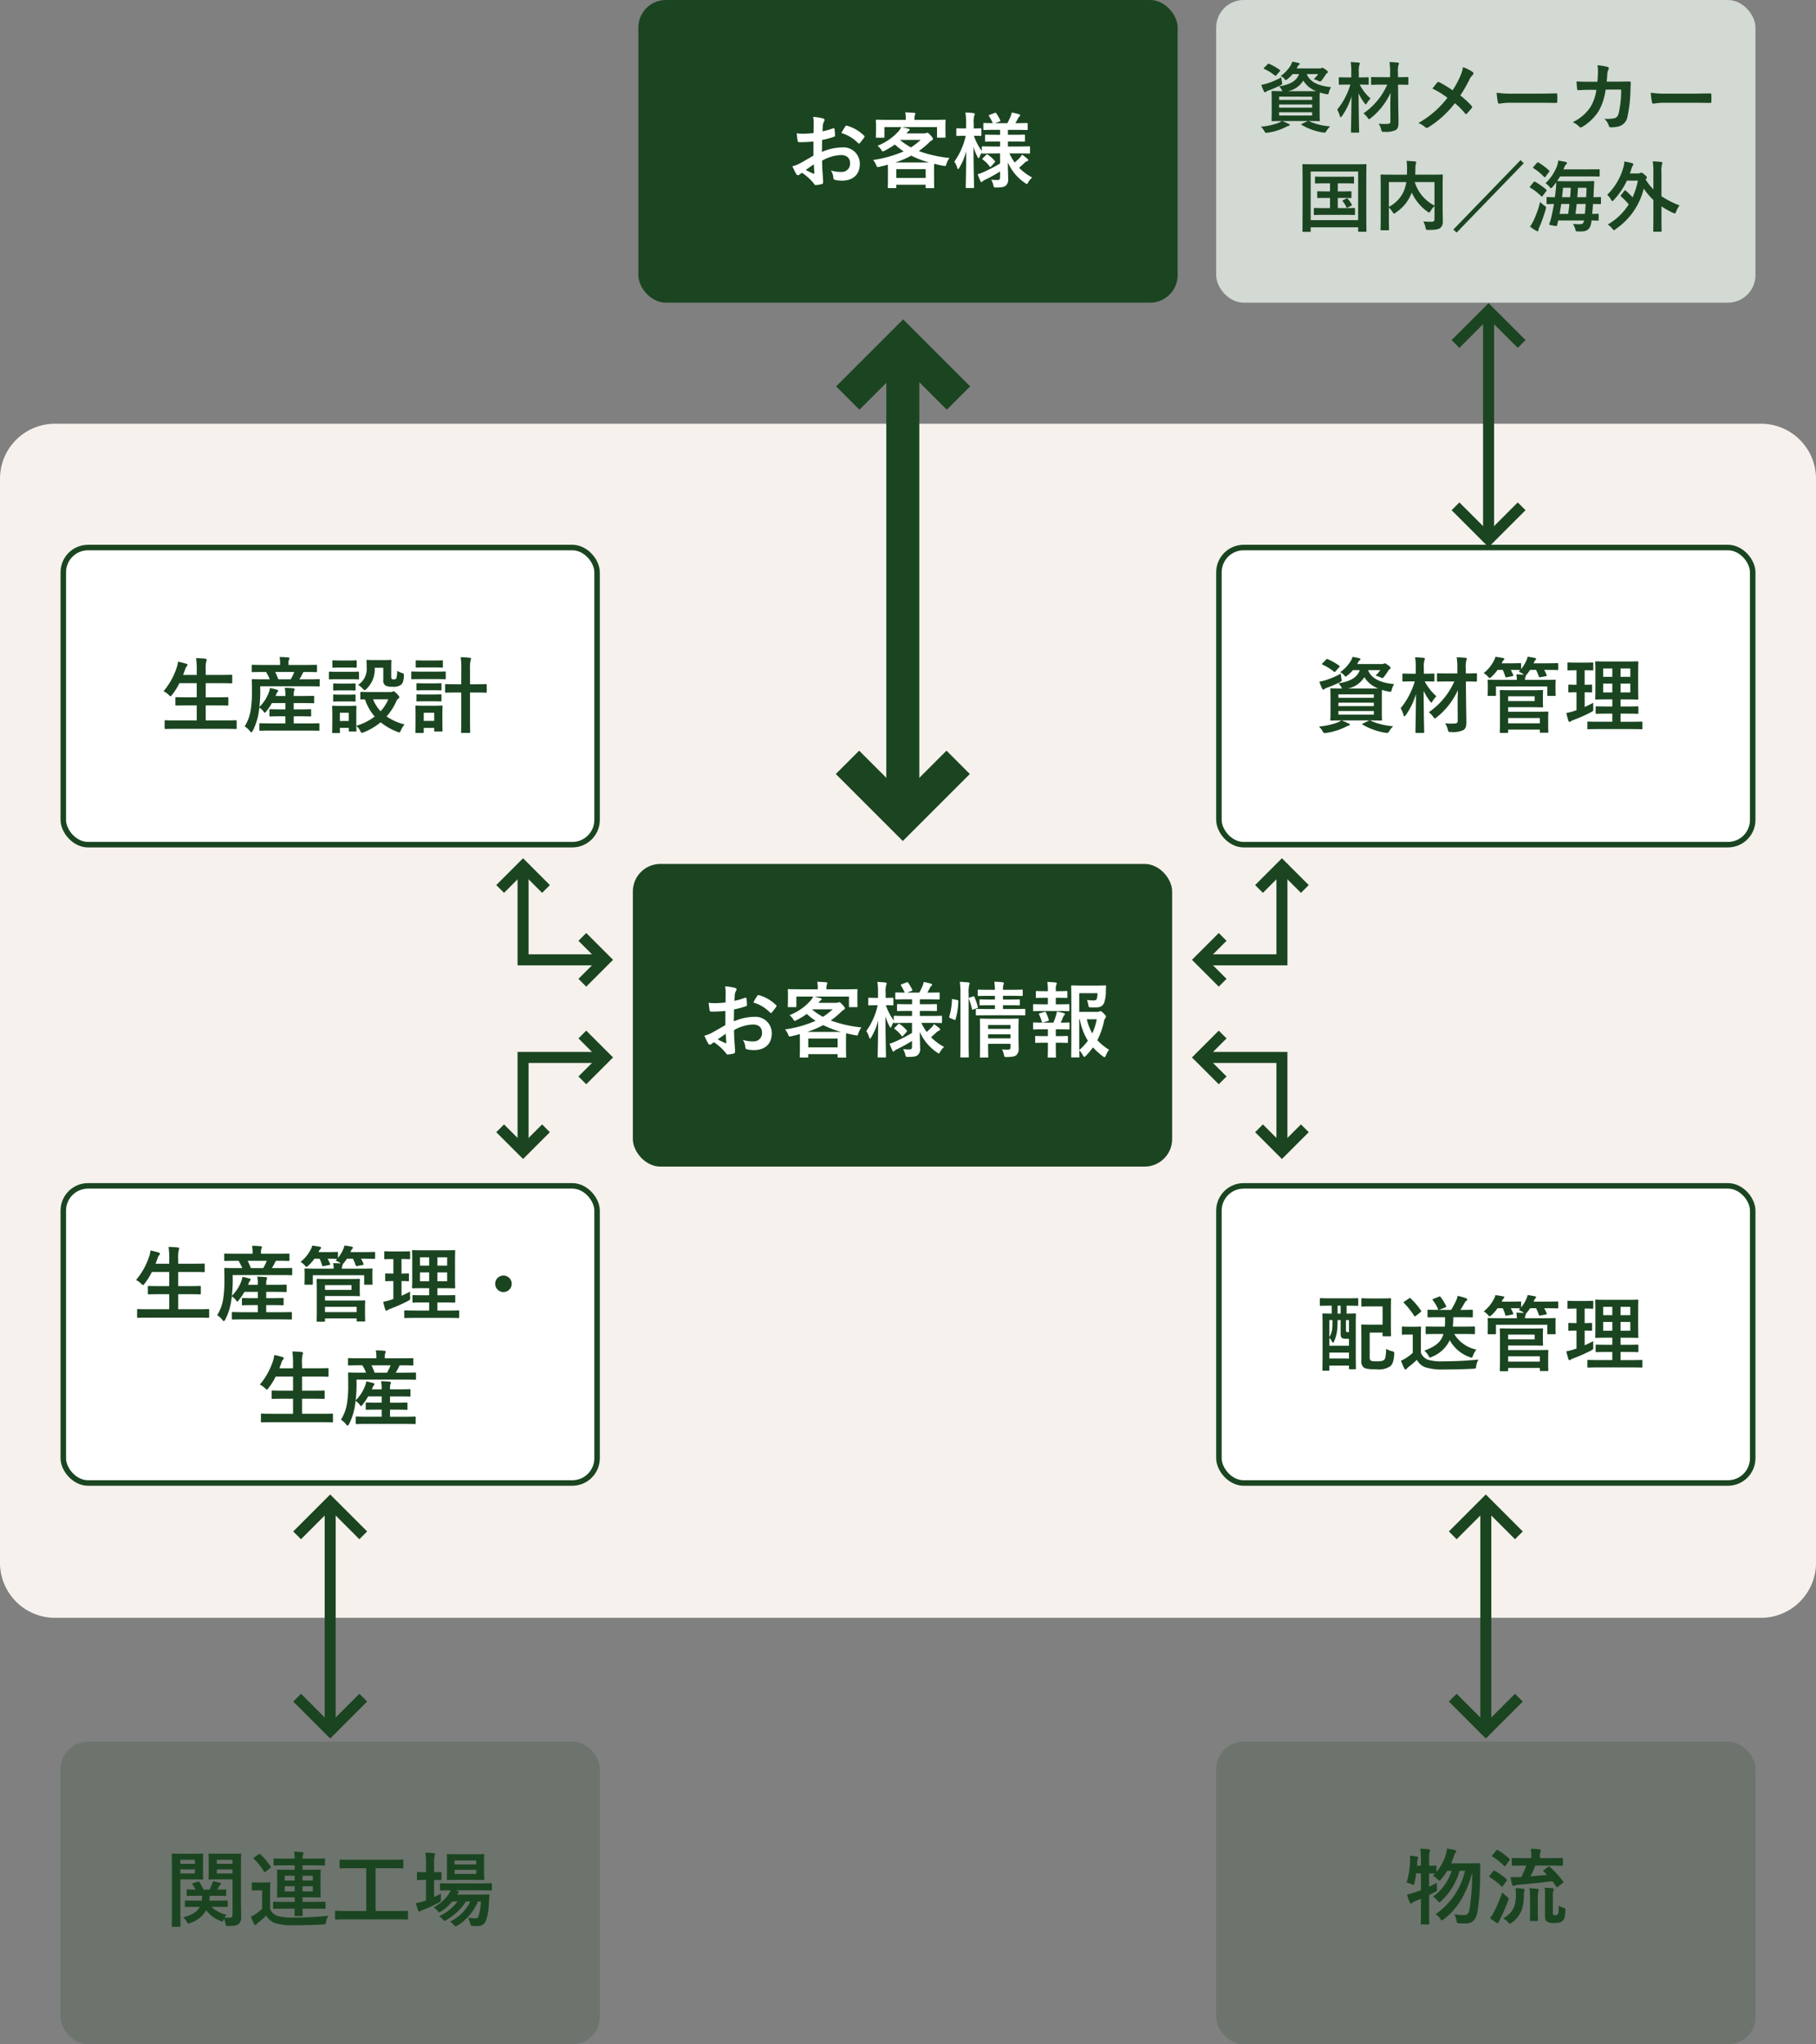
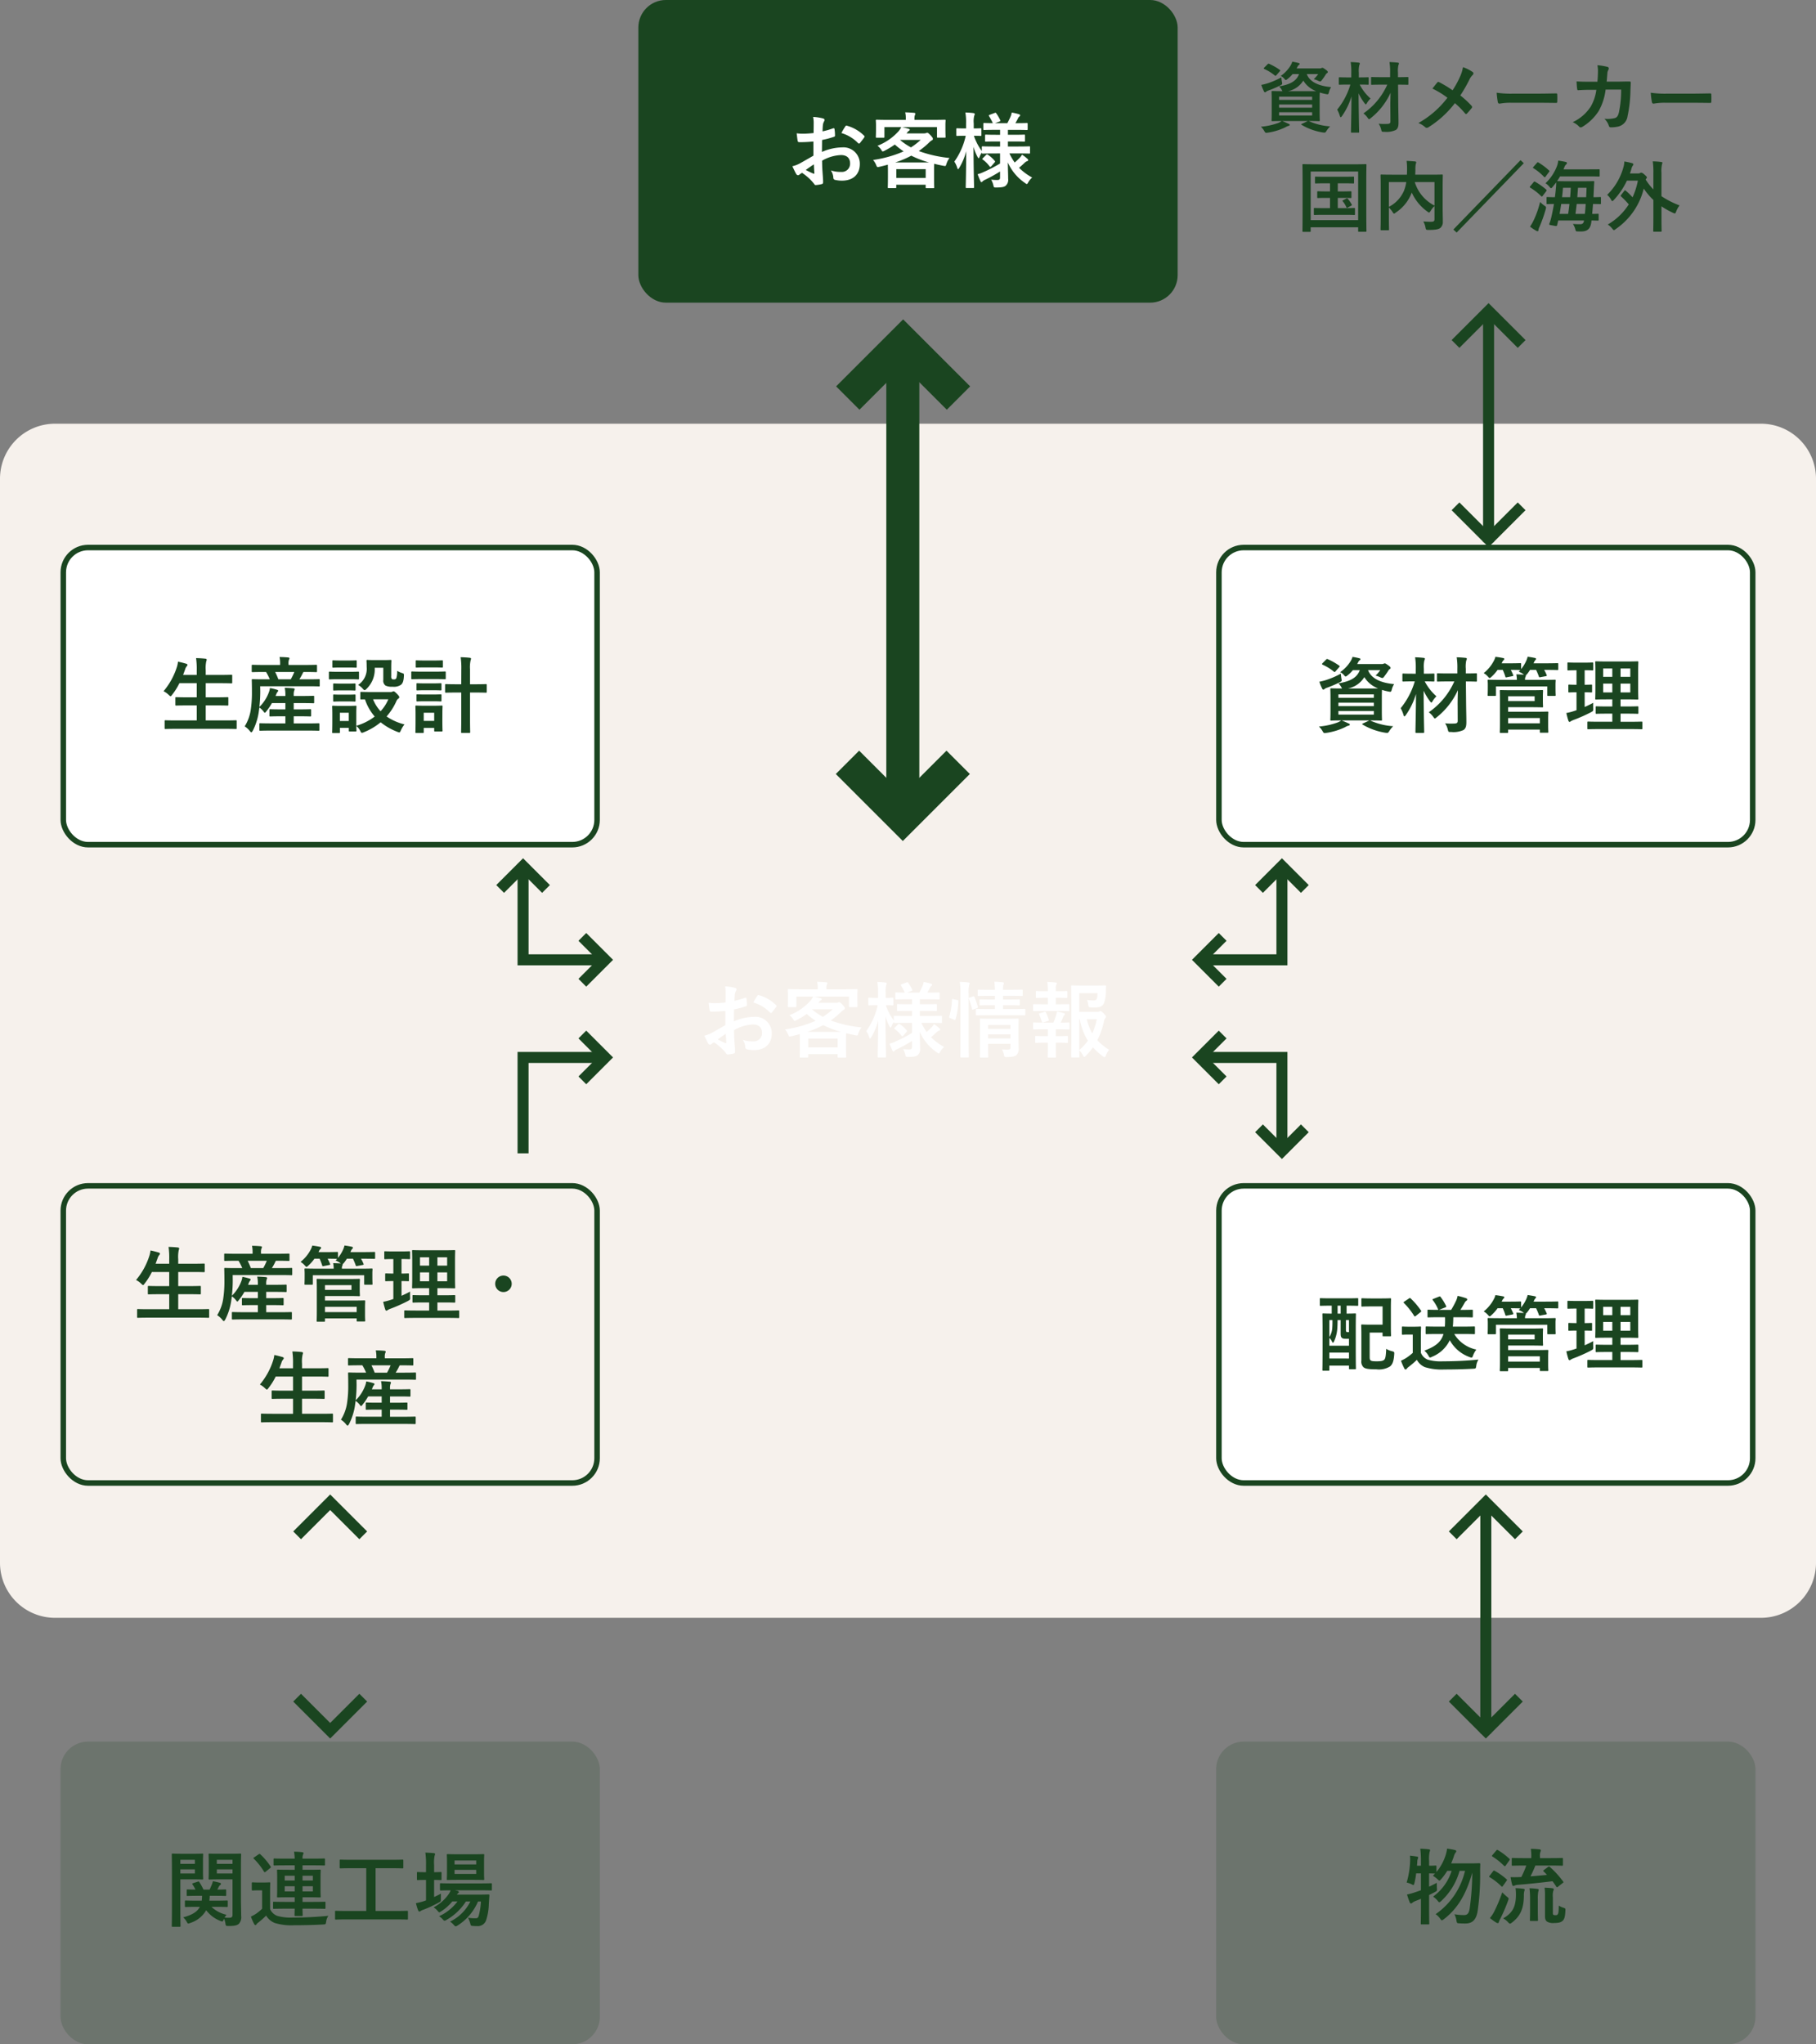
<svg xmlns="http://www.w3.org/2000/svg" width="330" height="371.5" viewBox="0 0 330 371.5">
  <rect x="0" y="0" width="330" height="371.5" fill="#808080" stroke="none" />
  <g data-name="グループ 11901" transform="translate(125 15438)">
    <path data-name="パス 4304" d="M-115-15361h310a10 10 0 0110 10v197a10 10 0 01-10 10h-310a10 10 0 01-10-10v-197a10 10 0 0110-10z" fill="#f6f1ec" />
    <g data-name="長方形 2264" transform="translate(-114 -15339)" fill="#fff" stroke="#1a4520">
      <rect width="98" height="55" rx="5" stroke="none" />
      <rect x=".5" y=".5" width="97" height="54" rx="4.5" fill="none" />
    </g>
    <path data-name="パス 4308" d="M-84.06-15305.55c1.35 0 1.815.03 1.9.03.15 0 .165-.015.165-.165v-1.26c0-.15-.015-.165-.165-.165-.09 0-.555.03-1.9.03h-3.555v-2.73h1.875c1.47 0 1.98.03 2.07.03.15 0 .165-.015.165-.165v-1.215c0-.135-.015-.15-.165-.15-.09 0-.6.03-2.07.03h-1.875v-2.565h2.58c1.47 0 1.965.03 2.055.03.165 0 .18-.015.18-.165v-1.23c0-.15-.015-.165-.18-.165-.09 0-.585.03-2.055.03h-2.58v-.825a5.951 5.951 0 01.1-1.665.738.738 0 00.075-.3c0-.075-.09-.15-.24-.165a18.79 18.79 0 00-1.69-.105 14.187 14.187 0 01.12 2.28v.78h-2.475l.36-.99a1.478 1.478 0 01.285-.565c.105-.12.15-.2.15-.27 0-.1-.105-.18-.27-.225-.42-.12-.96-.27-1.455-.36a5.092 5.092 0 01-.21.99 12.761 12.761 0 01-2.415 4.375 3.694 3.694 0 01.945.675c.165.15.255.24.33.24.09 0 .15-.09.285-.27a11.451 11.451 0 001.32-2.1h3.15v2.565h-1.65c-1.47 0-1.98-.03-2.07-.03-.15 0-.165.015-.165.15v1.215c0 .15.015.165.165.165.09 0 .6-.03 2.07-.03h1.65v2.73h-3.765c-1.365 0-1.815-.03-1.905-.03-.15 0-.165.015-.165.165v1.26c0 .15.015.165.165.165.09 0 .54-.03 1.905-.03zm14.88.315c1.455 0 1.965.03 2.055.03.15 0 .165-.015.165-.18v-1.015c0-.15-.015-.165-.165-.165-.09 0-.6.03-2.055.03h-2.445v-1.295h1.065c1.38 0 1.845.03 1.935.03.15 0 .165-.015.165-.165v-.99c0-.15-.015-.165-.165-.165-.09 0-.555.03-1.935.03h-1.065v-1.14h1.6c1.4 0 1.86.03 1.95.03.15 0 .165-.015.165-.165v-1.02c0-.15-.015-.165-.165-.165-.09 0-.555.03-1.95.03h-1.6v-.165a2.371 2.371 0 01.075-.78.766.766 0 00.09-.3c0-.075-.09-.135-.24-.15-.51-.045-1-.075-1.56-.09a5.823 5.823 0 01.12 1.32v.165h-1.785l.09-.225a1.942 1.942 0 01.285-.54c.06-.06.1-.105.1-.18 0-.06-.015-.12-.195-.18a9.838 9.838 0 00-1.305-.315 3.108 3.108 0 01-.195.78 7.248 7.248 0 01-1.725 2.655 24.772 24.772 0 00.165-2.82l-.015-.945h8.67c1.41 0 1.905.03 2 .03.135 0 .15-.015.15-.165v-.99c0-.15-.015-.165-.15-.165-.09 0-.57.03-1.98.03h-1.57a9.449 9.449 0 00.6-1.08 1.04 1.04 0 01.15-.255h.25c1.44 0 1.95.03 2.04.03.15 0 .165-.015.165-.165v-.99c0-.165-.015-.18-.165-.18-.09 0-.585.03-2.025.03h-2.985v-.15a2.048 2.048 0 01.07-.78.7.7 0 00.1-.285c0-.075-.09-.135-.24-.15-.5-.045-1.01-.075-1.56-.075a6.171 6.171 0 01.1 1.3v.14h-2.97c-1.44 0-1.92-.03-2.01-.03-.165 0-.18.015-.18.18v.99c0 .15.015.165.18.165.09 0 .57-.03 2.01-.03h.42a10.021 10.021 0 01.675 1.335h-1.11c-1.41 0-1.905-.03-2-.03-.15 0-.165.015-.165.165 0 .09.03.69.03 2.07a20.877 20.877 0 01-.225 3.405 7.834 7.834 0 01-1.09 2.94 3.751 3.751 0 01.975.9c.1.12.18.18.24.18s.135-.09.255-.285a10.977 10.977 0 001.065-3.27l.135-.945a3.136 3.136 0 01.765.735c.1.135.165.21.225.21s.135-.075.27-.255a11.527 11.527 0 001.02-1.5h2.445v1.14h-.8c-1.38 0-1.845-.03-1.935-.03-.15 0-.165.015-.165.165v.99c0 .15.015.165.165.165.09 0 .555-.03 1.935-.03h.8v1.29h-2.505c-1.455 0-1.95-.03-2.04-.03-.165 0-.18.015-.18.165v1.02c0 .165.015.18.18.18.09 0 .585-.03 2.04-.03zm-2.34-10.65a10.86 10.86 0 01-.645 1.335h-2.25a12.3 12.3 0 00-.585-1.335zm13.995 3.645c-1.305 0-1.74-.03-1.83-.03-.15 0-.165.015-.165.15v1.05c0 .165.015.18.165.18.045 0 .24-.015.675-.015a9.309 9.309 0 001.77 3.12 10.291 10.291 0 01-3.345 1.68v-2.325c0-.7.03-1.065.03-1.155 0-.15-.015-.165-.165-.165-.1 0-.4.03-1.38.03h-1.33c-.96 0-1.275-.03-1.365-.03-.165 0-.18.015-.18.165 0 .105.03.465.03 1.41v.96c0 1.815-.03 2.16-.03 2.265 0 .15.015.165.18.165h1.065c.15 0 .165-.015.165-.165v-.78h1.62v.495c0 .15.015.165.165.165h1.06c.15 0 .165-.015.165-.165 0-.06-.015-.255-.03-.855a2.874 2.874 0 01.705.885c.135.27.195.375.315.375a.913.913 0 00.345-.1 11.316 11.316 0 003.06-1.815 11.193 11.193 0 003.045 1.74 1.332 1.332 0 00.345.105c.12 0 .165-.12.3-.405a4.925 4.925 0 01.645-1.05 9.97 9.97 0 01-3.255-1.445 10.877 10.877 0 001.785-2.79 1.034 1.034 0 01.36-.465.275.275 0 00.165-.27c0-.105-.12-.27-.465-.63-.285-.285-.465-.42-.57-.42a.5.5 0 00-.225.075.8.8 0 01-.33.06zm3.09 1.32a7.39 7.39 0 01-1.41 2.175 7.141 7.141 0 01-1.365-2.175zm-7.185 2.445v1.5h-1.62v-1.5zm6.27-8.175v2.2a1.1 1.1 0 00.4 1.035 2.6 2.6 0 001.275.21 2.277 2.277 0 001.53-.345c.345-.285.495-.7.54-1.605.015-.39.03-.42-.345-.54a4.322 4.322 0 01-.885-.4 3.925 3.925 0 01-.15 1.35.427.427 0 01-.4.21c-.24 0-.345-.015-.42-.09a.761.761 0 01-.1-.51v-1.56c0-.765.03-1.125.03-1.215 0-.15-.015-.165-.165-.165-.09 0-.39.03-1.35.03h-1.51c-.96 0-1.23-.03-1.32-.03-.165 0-.18.015-.18.165 0 .09.03.435.03 1.11a3.49 3.49 0 01-1.56 3.27 3.075 3.075 0 01.825.66c.165.2.27.285.36.285s.2-.075.36-.24a4.89 4.89 0 001.475-3.825zm-8.13.735c-1.14 0-1.515-.03-1.59-.03-.15 0-.165.015-.165.165v1.065c0 .165.015.18.165.18.075 0 .45-.03 1.59-.03h1.95c1.14 0 1.515.03 1.6.03.15 0 .165-.015.165-.18v-1.065c0-.15-.015-.165-.165-.165-.09 0-.465.03-1.6.03zm.4-2.055c-.97 0-1.27-.03-1.36-.03-.15 0-.165.015-.165.165v1.005c0 .15.015.165.165.165.09 0 .39-.03 1.365-.03h1.365c.975 0 1.26.03 1.35.03.165 0 .18-.015.18-.165v-1.005c0-.15-.015-.165-.18-.165-.09 0-.375.03-1.35.03zm.06 4.2c-.915 0-1.185-.03-1.275-.03-.15 0-.165.015-.165.15v.975c0 .15.015.165.165.165.09 0 .36-.03 1.275-.03h1.19c.915 0 1.185.03 1.26.03.165 0 .18-.015.18-.165v-.975c0-.135-.015-.15-.18-.15-.075 0-.345.03-1.26.03zm0 2.01c-.915 0-1.185-.03-1.275-.03-.15 0-.165.015-.165.165v.96c0 .15.015.165.165.165.09 0 .36-.03 1.275-.03h1.19c.915 0 1.185.03 1.26.03.165 0 .18-.015.18-.165v-.96c0-.15-.015-.165-.18-.165-.075 0-.345.03-1.26.03zm21.84-1.89h-.84c-1.365 0-1.83-.03-1.92-.03-.165 0-.18.015-.18.18v1.215c0 .15.015.165.18.165.09 0 .555-.03 1.92-.03h.84v4.55c0 1.68-.03 2.535-.03 2.61 0 .165.015.18.15.18h1.35c.135 0 .15-.015.15-.18 0-.075-.03-.93-.03-2.625v-4.535h.96c1.365 0 1.83.03 1.9.03.165 0 .18-.015.18-.165v-1.215c0-.165-.015-.18-.18-.18-.075 0-.54.03-1.9.03h-.96v-2.685a5.792 5.792 0 01.11-1.665 1.253 1.253 0 00.08-.3c0-.075-.09-.15-.24-.165-.495-.06-1.08-.09-1.65-.105a13.989 13.989 0 01.12 2.265zm-3.43 5.19c0-.7.03-1.065.03-1.155 0-.15-.015-.165-.165-.165-.1 0-.42.03-1.38.03h-1.845c-.96 0-1.275-.03-1.365-.03-.165 0-.18.015-.18.165 0 .1.03.465.03 1.41v.99c0 1.815-.03 2.16-.03 2.25 0 .15.015.165.18.165h1.17c.15 0 .165-.015.165-.165v-.75h1.9v.48c0 .15.015.165.165.165h1.185c.15 0 .165-.015.165-.165 0-.09-.03-.42-.03-2.16zm-1.49-.015v1.485H-48v-1.485zm-2.41-7.47c-1.14 0-1.515-.03-1.59-.03-.15 0-.165.015-.165.165v1.065c0 .165.015.18.165.18.075 0 .45-.03 1.59-.03h2.76c1.14 0 1.515.03 1.6.03.135 0 .15-.015.15-.18v-1.065c0-.15-.015-.165-.15-.165-.09 0-.465.03-1.6.03zm.585-2.025c-.975 0-1.275-.03-1.365-.03-.15 0-.165.015-.165.165v.99c0 .15.015.165.165.165.09 0 .39-.03 1.365-.03h1.875c.96 0 1.26.03 1.35.03.165 0 .18-.015.18-.165v-.99c0-.15-.015-.165-.18-.165-.09 0-.39.03-1.35.03zm.045 4.155c-.915 0-1.185-.03-1.275-.03-.15 0-.165.015-.165.165v.98c0 .15.015.165.165.165.09 0 .36-.03 1.275-.03h1.665c.9 0 1.17.03 1.26.03.165 0 .18-.015.18-.165v-.98c0-.15-.015-.165-.18-.165-.09 0-.36.03-1.26.03zm0 2.025c-.915 0-1.185-.03-1.275-.03-.15 0-.165.015-.165.165v.96c0 .15.015.165.165.165.09 0 .36-.03 1.275-.03h1.665c.9 0 1.17.03 1.26.03.165 0 .18-.015.18-.165v-.96c0-.15-.015-.165-.18-.165-.09 0-.36.03-1.26.03z" fill="#1a4520" />
-     <rect data-name="長方形 2262" width="98" height="55" rx="5" transform="translate(-10 -15281)" fill="#1a4520" />
    <path data-name="パス 4307" d="M6.815-15251.71c-1.1.63-1.8 1.035-2.445 1.395a5.539 5.539 0 01-1.38.525c.225.495.525 1.125.69 1.395a.421.421 0 00.33.24.376.376 0 00.255-.105 2.719 2.719 0 01.48-.33 9.223 9.223 0 012.13 1.92c.135.195.2.315.36.3a6.1 6.1 0 001.11-.18c.255-.06.225-.285.225-.495 0-.345-.075-1.29-.12-1.95s-.05-1.17-.06-1.805a7.418 7.418 0 013.435-1.02c1.05 0 1.65.54 1.65 1.515a1.489 1.489 0 01-1.62 1.545 5.6 5.6 0 01-1.875-.27 2.621 2.621 0 01.45 1.275.4.4 0 00.33.45 5.813 5.813 0 001.23.135c2.025 0 3.255-1.125 3.255-3.045a2.969 2.969 0 00-3.195-3 9.467 9.467 0 00-3.69.825c.015-.72.015-1.455.03-2.175a15.289 15.289 0 002.145-.57c.15-.045.2-.09.2-.24a7.539 7.539 0 00-.09-1.17c-.015-.15-.12-.18-.255-.135a14.709 14.709 0 01-1.92.555c.015-.48.03-.855.075-1.245a1.836 1.836 0 01.21-.585.532.532 0 00.09-.24c0-.135-.12-.24-.3-.285a8.5 8.5 0 00-1.785-.27 5.546 5.546 0 01.1 1.22c0 .645-.015 1.215-.015 1.71-.63.06-1.275.12-1.905.12a7.663 7.663 0 01-1.17-.075c.06.525.12 1.02.165 1.3.03.225.105.315.36.315 1 0 1.77-.06 2.52-.12zm.075 1.575c.03.5.06 1.185.09 1.575.015.135-.03.15-.15.12a15.383 15.383 0 01-1.41-.675c.54-.39 1.05-.735 1.47-1.02zm5.01-5.685a6.924 6.924 0 013.045 1.845c.045.075.255.06.3 0 .225-.3.615-.765.81-1.065a.389.389 0 00.06-.15c0-.045-.03-.09-.09-.15a7.13 7.13 0 00-3.18-1.83c-.1-.03-.15.015-.255.18a9.2 9.2 0 00-.69 1.17zm13.275-2.4v-.225a1.791 1.791 0 01.075-.615.7.7 0 00.09-.285c0-.075-.075-.135-.24-.15-.51-.045-1.08-.075-1.605-.09a4.693 4.693 0 01.105 1.125v.24h-3.3c-1.395 0-1.89-.03-1.98-.03-.15 0-.165.015-.165.165 0 .105.03.345.03.84v.5c0 1.275-.03 1.5-.03 1.605 0 .15.015.165.165.165h1.23c.15 0 .165-.015.165-.165v-1.76h3.06a4.112 4.112 0 01-.45.705 10.043 10.043 0 01-3.87 2.685 2.7 2.7 0 01.72.795c.105.165.15.24.24.24a1.274 1.274 0 00.36-.15 14.081 14.081 0 001.83-1.11 14.339 14.339 0 001.6 1.245 21.132 21.132 0 01-5.55 1.56 3.364 3.364 0 01.57.945c.165.39.165.39.63.285.525-.12 1-.24 1.485-.375 0 .21.015.555.015 1.065v1.02c0 1.53-.03 1.92-.03 1.995 0 .165.015.18.18.18h1.2c.15 0 .165-.015.165-.18v-.435h5.34v.465c0 .15.015.165.165.165H28.6c.15 0 .165-.015.165-.165 0-.075-.03-.465-.03-2.025v-1.185c0-.555.015-.885.03-1.065q.765.2 1.62.36c.465.09.465.09.585-.285a3.608 3.608 0 01.57-1.125 22.926 22.926 0 01-5.58-1.26 15.682 15.682 0 001.84-1.515 2.659 2.659 0 01.525-.435c.15-.06.195-.135.195-.255 0-.15-.06-.255-.42-.66-.375-.4-.51-.465-.6-.465a.644.644 0 00-.21.06.95.95 0 01-.375.06h-3.18l.12-.15a1.106 1.106 0 01.285-.3c.105-.06.18-.12.18-.21s-.075-.135-.21-.18c-.375-.105-.8-.225-1.215-.3h6.375v1.755c0 .15.015.165.165.165h1.23c.15 0 .165-.015.165-.165 0-.09-.03-.33-.03-1.605v-.615c0-.375.03-.63.03-.72 0-.15-.015-.165-.165-.165-.09 0-.585.03-1.98.03zm-3.3 8.955h5.34v1.6h-5.34zm-.18-1.215a17.87 17.87 0 002.9-1.23 17.866 17.866 0 003.225 1.23zm.915-4.1h3.7a12.939 12.939 0 01-1.77 1.365 11.315 11.315 0 01-1.96-1.33zm18.12 2.46v1.83a27.255 27.255 0 01-3.21 1.65 5.342 5.342 0 01-.87.3c.195.525.36.915.525 1.275.06.12.1.165.165.165a.337.337 0 00.21-.135 1.45 1.45 0 01.465-.3 27.156 27.156 0 002.715-1.5v1.05c0 .39-.1.495-.555.495a9.868 9.868 0 01-1.065-.06 3.678 3.678 0 01.39.96c.1.465.1.465.585.465.975-.015 1.35-.09 1.635-.3a1.409 1.409 0 00.48-1.275c0-.675-.045-1.7-.06-2.985a8.807 8.807 0 003.12 3.735c.165.12.255.195.33.195s.135-.09.255-.3a3.262 3.262 0 01.72-.885 10.171 10.171 0 01-2.385-1.77c.42-.345.735-.645 1.02-.915a1.213 1.213 0 01.45-.285c.135-.045.195-.105.195-.195s-.06-.165-.165-.255a8.09 8.09 0 00-.96-.735 2.349 2.349 0 01-.375.525 10.412 10.412 0 01-.96.9 11.052 11.052 0 01-.96-1.65h1.56c1.44 0 1.935.03 2.025.03.165 0 .165-.015.165-.165v-.985c0-.15 0-.165-.165-.165-.09 0-.585.03-2.025.03h-1.83v-.915h1.065c1.35 0 1.785.03 1.875.03.15 0 .165-.015.165-.165v-.93c0-.165-.015-.18-.165-.18-.09 0-.525.03-1.875.03h-1.065v-.895H43.6c1.395 0 1.875.03 1.965.03.165 0 .18-.015.18-.15v-.96c0-.15-.015-.165-.18-.165-.09 0-.57.03-1.965.03h-.09c.195-.315.375-.66.51-.93a.6.6 0 01.21-.27.289.289 0 00.15-.225c0-.1-.09-.165-.24-.21a11.772 11.772 0 00-1.29-.3 3.3 3.3 0 01-.18.66c-.165.39-.4.87-.615 1.275h-2.24l.81-.3c.18-.075.21-.105.135-.255a8.041 8.041 0 00-.72-1.23c-.1-.135-.12-.135-.285-.075l-.915.34c-.165.075-.195.12-.1.255a12.439 12.439 0 01.675 1.26c-1.065 0-1.485-.03-1.56-.03-.15 0-.165.015-.165.165v.96c0 .135.015.15.165.15.09 0 .57-.03 1.98-.03h.9v.9h-.69c-1.335 0-1.785-.03-1.875-.03-.15 0-.165.015-.165.18v.93c0 .15.015.165.165.165.09 0 .54-.03 1.875-.03h.69v.915H39.62c-1.44 0-1.95-.03-2.04-.03-.15 0-.165.015-.165.165v.69a10.143 10.143 0 01-1.44-2.775c.84 0 1.125.03 1.215.03.135 0 .15-.015.15-.18v-1.035c0-.165-.015-.18-.15-.18-.09 0-.375.03-1.245.03v-.9a4.339 4.339 0 01.09-1.41.63.63 0 00.09-.315c0-.09-.09-.135-.24-.165a13.216 13.216 0 00-1.455-.105 10.908 10.908 0 01.12 2.01v.885h-.225c-.99 0-1.29-.03-1.38-.03-.15 0-.165.015-.165.18v1.035c0 .165.015.18.165.18.09 0 .39-.03 1.38-.03h.165a12.748 12.748 0 01-2.07 4.695 4.154 4.154 0 01.525 1.125c.045.165.09.24.15.24s.135-.09.225-.24a11.206 11.206 0 001.26-3.03c-.015 3.435-.09 6.315-.09 6.54 0 .15.015.165.165.165h1.185c.15 0 .165-.015.165-.165 0-.24-.09-3.42-.1-7.335a8.606 8.606 0 00.735 1.845c.09.165.15.24.2.24s.1-.09.18-.27a3.819 3.819 0 01.405-.78v.045c0 .15.015.165.165.165.09 0 .6-.03 2.04-.03zm-1.005 1.65c.12-.12.135-.165.045-.285a5.915 5.915 0 00-1.275-1.14c-.12-.075-.165-.075-.315.06l-.57.57c-.135.135-.15.18-.015.27a5.765 5.765 0 011.245 1.245c.09.12.15.105.3-.045zm20.355-.49c0-1.11.03-1.665.03-1.755 0-.165-.015-.18-.165-.18-.1 0-.54.03-1.86.03H55.1c-1.32 0-1.77-.03-1.86-.03-.165 0-.18.015-.18.18 0 .09.03.57.03 1.62v3.51c0 1.065-.03 1.515-.03 1.59 0 .165.015.18.18.18h1.17c.165 0 .18-.015.18-.18 0-.075-.03-.57-.03-1.62v-.69h4.065v.6c0 .3-.09.45-.525.45-.27 0-.675-.015-1.02-.045a3.477 3.477 0 01.345.93c.1.48.12.48.585.465 1.095-.03 1.455-.15 1.71-.375a1.578 1.578 0 00.39-1.26c0-.465-.03-1.335-.03-2.085zm-5.52 1.66v-.73h4.065v.73zm4.065-2.43v.7H54.56v-.7zm.5-1.77c1.44 0 1.95.015 2.025.015.15 0 .165 0 .165-.165v-.85c0-.15-.015-.165-.165-.165-.075 0-.585.03-2.025.03H57.26v-.69h1.02c1.335 0 1.785.03 1.875.03.15 0 .165-.015.165-.18v-.75c0-.15-.015-.165-.165-.165-.09 0-.54.03-1.875.03h-1.02v-.675h1.44c1.4 0 1.875.03 1.965.03.165 0 .18-.015.18-.165v-.81c0-.165-.015-.18-.18-.18-.09 0-.57.03-1.965.03h-1.44a3.267 3.267 0 01.06-.825 1.484 1.484 0 00.1-.39c0-.06-.075-.135-.24-.15-.51-.06-.93-.09-1.485-.1.06.525.09.945.1 1.47h-.99c-1.41 0-1.89-.03-1.98-.03-.15 0-.165.015-.165.18v.81c0 .15.015.165.165.165.09 0 .57-.03 1.98-.03h.99v.67h-.75c-1.35 0-1.785-.03-1.89-.03-.15 0-.165.015-.165.165v.75c0 .165.015.18.165.18.1 0 .54-.03 1.89-.03h.75v.69h-1.26c-1.455 0-1.95-.03-2.04-.03-.15 0-.165.015-.165.165v.855c0 .165.015.165.165.165.09 0 .585-.015 2.04-.015zm-9.59 4.88c0 1.68-.03 2.535-.03 2.61 0 .165.015.18.165.18h1.215c.15 0 .165-.015.165-.18 0-.075-.03-.93-.03-2.625v-8.715a5.951 5.951 0 01.1-1.665.738.738 0 00.075-.3c0-.075-.09-.135-.24-.15-.495-.06-.975-.09-1.545-.105a13.779 13.779 0 01.12 2.265zm-1.305-7.8c-.21-.045-.24-.06-.24.09a12.457 12.457 0 01-.48 3.045c-.045.15-.03.225.165.3l.72.3c.165.075.195.09.24-.06a13.017 13.017 0 00.51-3.285c.015-.165-.015-.2-.21-.24zm2.985-.3c-.195.06-.21.09-.15.255a11.246 11.246 0 01.555 1.815c.03.165.075.165.27.09l.63-.225c.195-.075.21-.105.165-.255a10.916 10.916 0 00-.615-1.785c-.06-.135-.1-.15-.27-.09zm19.905 2.6v-3.395h3.315a3.452 3.452 0 01-.1.93c-.09.3-.24.39-.63.39a8.477 8.477 0 01-1.17-.09 5.444 5.444 0 01.24.96c.06.36.075.36.42.39.27.015.54.015.795.015.93 0 1.35-.21 1.635-.795a6.32 6.32 0 00.33-2.25c.015-.255.015-.48.045-.765.015-.15-.045-.195-.195-.195-.09 0-.5.03-1.7.03H71.69c-1.185 0-1.77-.03-1.86-.03-.165 0-.18.015-.18.165 0 .1.03 1.125.03 3.18v6.465c0 2.04-.03 3.03-.03 3.135 0 .135.015.15.18.15h1.155c.15 0 .165-.015.165-.15 0-.06-.015-.45-.03-1.155a3.753 3.753 0 01.645.885c.12.21.18.315.27.315.075 0 .15-.075.3-.21a13.13 13.13 0 001.275-1.515 13.408 13.408 0 001.8 1.62c.15.105.24.165.3.165.09 0 .15-.1.255-.33a3.443 3.443 0 01.585-1.02 9.972 9.972 0 01-2.145-1.74 13.834 13.834 0 001.215-3.465 1.061 1.061 0 01.255-.57.362.362 0 00.1-.255c0-.105-.06-.21-.42-.585-.36-.36-.48-.405-.57-.405a.391.391 0 00-.225.06.831.831 0 01-.42.06zm0 1.35h.1a10.979 10.979 0 001.47 3.9 10.258 10.258 0 01-1.57 1.69zm3.18 0a11.974 11.974 0 01-.81 2.565 9.838 9.838 0 01-1-2.565zm-9.375 3.06c-1.17 0-1.56-.03-1.65-.03-.15 0-.165.015-.165.165v.93c0 .15.015.165.165.165.09 0 .48-.03 1.65-.03h.495v.975c0 1.005-.03 1.47-.03 1.56 0 .15.015.165.165.165h1.17c.15 0 .165-.015.165-.165 0-.075-.03-.555-.03-1.56v-.975h.4c1.17 0 1.545.03 1.635.03.15 0 .165-.015.165-.165v-.93c0-.15-.015-.165-.165-.165-.09 0-.465.03-1.635.03h-.4v-1.235h.555c1.275 0 1.68.03 1.77.03.15 0 .165-.015.165-.18v-.93c0-.15-.015-.165-.165-.165-.09 0-.45.03-1.44.03.195-.39.315-.675.48-1.095a.8.8 0 01.195-.285.229.229 0 00.105-.18c0-.075-.06-.12-.21-.165a11.032 11.032 0 00-1.26-.3 5.151 5.151 0 01-.15.7c-.135.435-.3.885-.48 1.32h-1.77c-1.26 0-1.68-.03-1.755-.03-.15 0-.165.015-.165.165v.93c0 .165.015.18.165.18.075 0 .495-.03 1.755-.03h.765v1.23zm-.255-5.78c-1.26 0-1.68-.03-1.755-.03-.165 0-.18.015-.18.18v.93c0 .15.015.165.18.165.075 0 .495-.03 1.755-.03h2.7c1.29 0 1.695.03 1.785.03.15 0 .165-.015.165-.165v-.93c0-.165-.015-.18-.165-.18-.09 0-.495.03-1.785.03h-.51v-1.185h.33c1.155 0 1.53.03 1.62.03.135 0 .15-.015.15-.165v-.945c0-.135-.015-.15-.15-.15-.09 0-.465.03-1.62.03h-.33v-.4a1.648 1.648 0 01.09-.75.578.578 0 00.09-.275c0-.075-.075-.135-.24-.15a13.809 13.809 0 00-1.485-.105 9.542 9.542 0 01.1 1.65v.03h-.4c-1.155 0-1.53-.03-1.62-.03-.15 0-.165.015-.165.15v.945c0 .15.015.165.165.165.09 0 .465-.03 1.62-.03h.4v1.185zm.75 3.03c.2-.06.2-.105.15-.255a7.6 7.6 0 00-.51-1.3c-.06-.12-.1-.15-.27-.105l-.825.255c-.18.06-.21.075-.135.24a8.78 8.78 0 01.48 1.275c.03.105.09.165.165.165a.774.774 0 00.165-.03z" fill="#fff" />
    <g data-name="長方形 2263" transform="translate(96 -15339)" fill="#fff" stroke="#1a4520">
      <rect width="98" height="55" rx="5" stroke="none" />
      <rect x=".5" y=".5" width="97" height="54" rx="4.5" fill="none" />
    </g>
    <path data-name="パス 4309" d="M123.96-15307.08c1.4 0 1.92.03 2.01.03.15 0 .165-.015.165-.18 0-.09-.03-.51-.03-1.47v-2.565c0-.75.015-1.17.03-1.365a9.118 9.118 0 001.185.3c.45.09.465.09.6-.375a3.2 3.2 0 01.42-.975c-2.01-.18-4.08-.8-4.74-2.535h2.22a6.9 6.9 0 01-.855.99 4.472 4.472 0 01.84.3 1.116 1.116 0 00.4.135c.12 0 .2-.09.36-.3.255-.345.48-.645.735-1.065a.662.662 0 01.27-.27.216.216 0 00.12-.195c0-.12-.09-.255-.495-.525-.36-.255-.45-.3-.555-.3a.488.488 0 00-.21.06.735.735 0 01-.375.06h-4.435l.165-.285a.914.914 0 01.3-.405c.105-.075.135-.12.135-.21 0-.075-.075-.12-.255-.165-.345-.09-.72-.165-1.185-.24a3.15 3.15 0 01-.285.675 6.654 6.654 0 01-1.965 2.1 2.241 2.241 0 01.66.495c.165.2.24.3.345.3.075 0 .165-.075.345-.21a6.36 6.36 0 00.96-.945h1.26c-.51 1.38-1.725 2.025-3.885 2.4a2.961 2.961 0 01.525.69 1.137 1.137 0 00.135.24c-1.365 0-1.86-.03-1.965-.03-.15 0-.165.015-.165.165 0 .105.03.51.03 1.485v2.565c0 .96-.03 1.38-.03 1.47 0 .165.015.18.165.18.09 0 .57-.03 1.815-.03a3.1 3.1 0 01-.675.375 12.934 12.934 0 01-3.375.735 3.574 3.574 0 01.675.87c.15.255.195.315.375.315a2.864 2.864 0 00.3-.03 11.618 11.618 0 003.42-1.05 2.471 2.471 0 01.615-.27c.135-.03.225-.09.225-.18s-.06-.165-.21-.21c-.42-.2-.735-.345-1.275-.555h5.04l-1.14.54c-.21.075-.21.135-.075.225a11.637 11.637 0 004.1 1.47 2.25 2.25 0 00.36.03c.135 0 .195-.06.345-.285a4.905 4.905 0 01.735-.93 11.761 11.761 0 01-4.095-1.005zm-4.035-5.8a4.531 4.531 0 003-2.07 4.959 4.959 0 002.505 2.05c-.33.015-.81.015-1.53.015zm4.725 4.74h-6.435v-.65h6.435zm-6.435-1.535v-.63h6.435v.63zm6.435-2.145v.63h-6.435v-.63zm-6-3.765a14.907 14.907 0 01-2.79 1.2 10.831 10.831 0 01-1.11.27 9.038 9.038 0 00.525 1.275c.06.12.12.165.21.165a.308.308 0 00.21-.12 1.228 1.228 0 01.4-.21 19.624 19.624 0 002.34-1c.42-.225.42-.225.315-.72-.04-.305-.085-.605-.1-.86zm-3.315-1.905c-.075.075-.105.12-.105.165s.045.075.12.12a9.065 9.065 0 012.04 1.26c.12.1.18.09.315-.075l.645-.735c.075-.075.105-.12.105-.15 0-.045-.03-.075-.105-.135a11.623 11.623 0 00-2.07-1.17c-.15-.06-.18-.045-.315.09zm24.555 10.41c.015.465-.135.57-.78.57a10.289 10.289 0 01-1.515-.045 3.244 3.244 0 01.495 1.14c.12.45.12.45.6.435a4.332 4.332 0 002.265-.36c.405-.3.51-.69.51-1.455 0-.75-.03-1.935-.045-2.985l-.045-4.38c1.305 0 1.755.03 1.83.03.165 0 .18-.015.18-.165v-1.185c0-.15-.015-.165-.18-.165-.075 0-.525.03-1.845.03v-.855a5.145 5.145 0 01.09-1.515.713.713 0 00.1-.315c0-.075-.09-.135-.24-.15-.54-.06-1.05-.09-1.6-.105a12.268 12.268 0 01.12 2.115v.825h-1.65c-1.335 0-1.8-.03-1.89-.03-.15 0-.165.015-.165.165v1.18c0 .15.015.165.165.165.09 0 .555-.03 1.89-.03h1.095a13.419 13.419 0 01-4.635 5.6 3.815 3.815 0 01.8.825c.15.21.21.3.3.3.06 0 .15-.06.315-.195a13.333 13.333 0 003.87-4.95c-.03 1.14-.06 2.175-.045 2.88zm-4.23-8.34c0-.165-.015-.18-.165-.18-.09 0-.48.03-1.65.03h-.105v-.885a5.145 5.145 0 01.09-1.515.778.778 0 00.1-.33c0-.075-.09-.135-.24-.15-.52-.06-.97-.09-1.54-.105a12.455 12.455 0 01.12 2.13v.855h-.615c-1.17 0-1.545-.03-1.635-.03-.165 0-.18.015-.18.18v1.11c0 .15.015.165.18.165.09 0 .465-.03 1.635-.03h.435a13.861 13.861 0 01-2.565 4.875 5.752 5.752 0 01.525 1.245c.045.165.105.24.165.24s.135-.09.24-.225a13.4 13.4 0 001.86-3.84c-.03 3.675-.105 6.585-.105 6.9 0 .15.015.165.165.165h1.26c.15 0 .165-.015.165-.165 0-.315-.09-3.42-.1-7.5a10.123 10.123 0 001.14 1.9c.135.165.2.255.27.255s.12-.09.225-.27a4.2 4.2 0 01.69-.87 9.37 9.37 0 01-2.125-2.71c1.11 0 1.5.03 1.59.03.15 0 .165-.015.165-.165zm14.175 2.85c-1.35 0-2.04-.03-2.13-.03-.15 0-.165.015-.165.165 0 .09.03.6.03 1.755v3.98c0 1.155-.03 1.635-.03 1.725 0 .15.015.165.165.165h1.185c.15 0 .165-.015.165-.165v-.435h5.76v.4c0 .15.015.165.165.165h1.215c.15 0 .165-.015.165-.165 0-.075-.03-.36-.03-1.11v-1.245c0-.75.03-1.05.03-1.14 0-.165-.015-.18-.165-.18-.1 0-.795.03-2.16.03h-4.98v-.825h4.155c1.32 0 1.935.03 2.025.03.15 0 .165-.015.165-.15 0-.1-.03-.39-.03-1.05v-.75c0-.66.03-.945.03-1.035 0-.15-.015-.165-.165-.165-.09 0-.705.03-2.025.03zm4.98 5.055v.96h-5.76v-.96zm-.945-3.075h-4.815v-.87h4.815zm-1.74-3.855a1.213 1.213 0 01.06-.51.6.6 0 00.09-.24.162.162 0 00-.015-.09.86.86 0 00.225-.21 5.967 5.967 0 00.54-.765h1.11a11.3 11.3 0 01.5 1.2c.045.15.075.165.285.12l.975-.18c.21-.045.21-.075.15-.225a5.763 5.763 0 00-.45-.915h.255c1.53 0 2.055.03 2.145.03.15 0 .165-.015.165-.165v-.93c0-.15-.015-.165-.165-.165-.09 0-.615.03-2.145.03h-2.18l.045-.09a1.656 1.656 0 01.285-.5.239.239 0 00.12-.21c0-.105-.075-.15-.24-.18-.315-.07-.84-.16-1.285-.22a3.977 3.977 0 01-.255.75 6.555 6.555 0 01-.93 1.5v-.915c0-.15-.015-.165-.18-.165-.09 0-.495.03-1.755.03h-1.6l.1-.21a1.11 1.11 0 01.25-.36.258.258 0 00.12-.21c0-.12-.075-.165-.225-.18-.33-.075-.9-.165-1.38-.225a3 3 0 01-.27.7 6.947 6.947 0 01-1.86 2.265 3.219 3.219 0 01.765.63c.165.18.24.27.315.27.09 0 .18-.09.345-.24a7.162 7.162 0 001.095-1.24h.945a10.076 10.076 0 01.465 1.215c.045.165.075.165.285.12l.99-.195c.21-.045.21-.075.15-.225a7.472 7.472 0 00-.435-.915c1.2 0 1.6.03 1.725.03l-.27.3a3.307 3.307 0 01.81.435l.12.105c-.39-.03-.885-.06-1.38-.06a5.569 5.569 0 01.1 1h-3.12c-1.41 0-1.92-.03-2.025-.03-.15 0-.165.015-.165.165 0 .09.03.315.03.735v.44c0 1.14-.03 1.335-.03 1.44 0 .15.015.165.165.165h1.17c.165 0 .18-.015.18-.165v-1.56h9.33v1.56c0 .15.015.165.165.165h1.19c.15 0 .165-.015.165-.165 0-.09-.03-.3-.03-1.44v-.525c0-.33.03-.555.03-.645 0-.15-.015-.165-.165-.165-.1 0-.615.03-2.025.03zm19.08 8.94c1.47 0 2 .03 2.07.03.15 0 .165-.015.165-.165v-1.06c0-.15-.015-.165-.165-.165-.075 0-.6.03-2.07.03h-1.725v-1.475h1.14c1.365 0 1.845.03 1.935.03.15 0 .165-.015.165-.165v-1.035c0-.15-.015-.165-.165-.165-.09 0-.57.03-1.935.03h-1.14v-1.285h1.1c1.38 0 1.86.03 1.965.03.15 0 .165-.015.165-.15 0-.09-.03-.57-.03-1.665v-3.335c0-1.065.03-1.545.03-1.635 0-.15-.015-.165-.165-.165-.1 0-.585.03-1.965.03h-3.575c-1.365 0-1.86-.03-1.95-.03-.165 0-.18.015-.18.165 0 .105.03.57.03 1.635v3.33c0 1.1-.03 1.575-.03 1.665 0 .135.015.15.18.15.09 0 .585-.03 1.95-.03h.975v1.29h-.93c-1.38 0-1.845-.03-1.935-.03-.15 0-.165.015-.165.165v1.035c0 .15.015.165.165.165.09 0 .555-.03 1.935-.03h.93v1.47h-2.28c-1.485 0-2-.03-2.085-.03-.15 0-.165.015-.165.165v1.065c0 .15.015.165.165.165.09 0 .6-.03 2.085-.03zm.045-6.66h-1.77v-1.605h1.77zm0-4.35v1.515h-1.77v-1.515zm-4.935 4.35v-1.605h1.665v1.605zm0-2.835v-1.515h1.665v1.515zm-3.36 2.805c.825 0 1.11.03 1.2.03.15 0 .15-.015.15-.165v-1.08c0-.165 0-.18-.15-.18-.09 0-.375.03-1.2.03v-2.64c1.005 0 1.32.03 1.4.03.15 0 .165-.015.165-.165v-1.095c0-.165-.015-.18-.165-.18-.075 0-.39.03-1.41.03h-1.56c-1 0-1.32-.03-1.41-.03-.135 0-.15.015-.15.18v1.1c0 .15.015.165.15.165.09 0 .405-.03 1.41-.03h.09v2.635c-.945 0-1.23-.03-1.32-.03-.15 0-.165.015-.165.18v1.08c0 .15.015.165.165.165.09 0 .375-.03 1.32-.03v3.255l-.435.15a10.271 10.271 0 01-1.41.36 13.315 13.315 0 00.375 1.41c.06.15.12.2.195.2a.344.344 0 00.24-.105 2.674 2.674 0 01.465-.225 29.284 29.284 0 003.24-1.44c.39-.225.39-.225.375-.72-.015-.33-.015-.72 0-.975-.525.285-1.035.525-1.56.765z" fill="#1a4520" />
    <g data-name="グループ 11683">
      <g data-name="長方形 2266" transform="translate(-114 -15223)" fill="#fff" stroke="#1a4520">
-         <rect width="98" height="55" rx="5" stroke="none" />
        <rect x=".5" y=".5" width="97" height="54" rx="4.5" fill="none" />
      </g>
      <path data-name="パス 4312" d="M-89.06-15198.55c1.35 0 1.815.03 1.9.03.15 0 .165-.015.165-.165v-1.26c0-.15-.015-.165-.165-.165-.09 0-.555.03-1.9.03h-3.555v-2.73h1.875c1.47 0 1.98.03 2.07.03.15 0 .165-.015.165-.165v-1.215c0-.135-.015-.15-.165-.15-.09 0-.6.03-2.07.03h-1.875v-2.565h2.58c1.47 0 1.965.03 2.055.03.165 0 .18-.015.18-.165v-1.23c0-.15-.015-.165-.18-.165-.09 0-.585.03-2.055.03h-2.58v-.825a5.951 5.951 0 01.1-1.665.738.738 0 00.075-.3c0-.075-.09-.15-.24-.165a18.79 18.79 0 00-1.69-.105 14.187 14.187 0 01.12 2.28v.78h-2.475l.36-.99a1.478 1.478 0 01.285-.565c.105-.12.15-.2.15-.27 0-.1-.105-.18-.27-.225-.42-.12-.96-.27-1.455-.36a5.092 5.092 0 01-.21.99 12.761 12.761 0 01-2.415 4.375 3.694 3.694 0 01.945.675c.165.15.255.24.33.24.09 0 .15-.09.285-.27a11.451 11.451 0 001.32-2.1h3.15v2.565h-1.65c-1.47 0-1.98-.03-2.07-.03-.15 0-.165.015-.165.15v1.215c0 .15.015.165.165.165.09 0 .6-.03 2.07-.03h1.65v2.73h-3.765c-1.365 0-1.815-.03-1.905-.03-.15 0-.165.015-.165.165v1.26c0 .15.015.165.165.165.09 0 .54-.03 1.905-.03zm14.88.315c1.455 0 1.965.03 2.055.03.15 0 .165-.015.165-.18v-1.015c0-.15-.015-.165-.165-.165-.09 0-.6.03-2.055.03h-2.445v-1.295h1.065c1.38 0 1.845.03 1.935.03.15 0 .165-.015.165-.165v-.99c0-.15-.015-.165-.165-.165-.09 0-.555.03-1.935.03h-1.065v-1.14h1.6c1.4 0 1.86.03 1.95.03.15 0 .165-.015.165-.165v-1.02c0-.15-.015-.165-.165-.165-.09 0-.555.03-1.95.03h-1.6v-.165a2.371 2.371 0 01.075-.78.766.766 0 00.09-.3c0-.075-.09-.135-.24-.15-.51-.045-1-.075-1.56-.09a5.823 5.823 0 01.12 1.32v.165h-1.785l.09-.225a1.942 1.942 0 01.285-.54c.06-.06.1-.105.1-.18 0-.06-.015-.12-.195-.18a9.838 9.838 0 00-1.305-.315 3.108 3.108 0 01-.195.78 7.248 7.248 0 01-1.725 2.655 24.772 24.772 0 00.165-2.82l-.015-.945h8.67c1.41 0 1.905.03 2 .03.135 0 .15-.015.15-.165v-.99c0-.15-.015-.165-.15-.165-.09 0-.57.03-1.98.03h-1.57a9.449 9.449 0 00.6-1.08 1.04 1.04 0 01.15-.255h.25c1.44 0 1.95.03 2.04.03.15 0 .165-.015.165-.165v-.99c0-.165-.015-.18-.165-.18-.09 0-.585.03-2.025.03h-2.985v-.15a2.048 2.048 0 01.07-.78.7.7 0 00.1-.285c0-.075-.09-.135-.24-.15-.5-.045-1.01-.075-1.56-.075a6.171 6.171 0 01.1 1.3v.14h-2.97c-1.44 0-1.92-.03-2.01-.03-.165 0-.18.015-.18.18v.99c0 .15.015.165.18.165.09 0 .57-.03 2.01-.03h.42a10.021 10.021 0 01.675 1.335h-1.11c-1.41 0-1.905-.03-2-.03-.15 0-.165.015-.165.165 0 .09.03.69.03 2.07a20.877 20.877 0 01-.225 3.405 7.834 7.834 0 01-1.09 2.94 3.751 3.751 0 01.975.9c.1.12.18.18.24.18s.135-.09.255-.285a10.977 10.977 0 001.065-3.27l.135-.945a3.136 3.136 0 01.765.735c.1.135.165.21.225.21s.135-.075.27-.255a11.527 11.527 0 001.02-1.5h2.445v1.14h-.8c-1.38 0-1.845-.03-1.935-.03-.15 0-.165.015-.165.165v.99c0 .15.015.165.165.165.09 0 .555-.03 1.935-.03h.8v1.29h-2.505c-1.455 0-1.95-.03-2.04-.03-.165 0-.18.015-.18.165v1.02c0 .165.015.18.18.18.09 0 .585-.03 2.04-.03zm-2.34-10.65a10.86 10.86 0 01-.645 1.335h-2.25a12.3 12.3 0 00-.585-1.335zm11.355 3.315c-1.35 0-2.04-.03-2.13-.03-.15 0-.165.015-.165.165 0 .09.03.6.03 1.755v3.98c0 1.155-.03 1.635-.03 1.725 0 .15.015.165.165.165h1.185c.15 0 .165-.015.165-.165v-.435h5.76v.4c0 .15.015.165.165.165h1.215c.15 0 .165-.015.165-.165 0-.075-.03-.36-.03-1.11v-1.245c0-.75.03-1.05.03-1.14 0-.165-.015-.18-.165-.18-.1 0-.795.03-2.16.03h-4.98v-.825h4.155c1.32 0 1.935.03 2.025.03.15 0 .165-.015.165-.15 0-.1-.03-.39-.03-1.05v-.75c0-.66.03-.945.03-1.035 0-.15-.015-.165-.165-.165-.09 0-.705.03-2.025.03zm4.98 5.055v.96h-5.76v-.96zm-.945-3.075h-4.815v-.87h4.815zm-1.74-3.855a1.213 1.213 0 01.06-.51.6.6 0 00.09-.24.162.162 0 00-.015-.09.86.86 0 00.225-.21 5.967 5.967 0 00.54-.765h1.11a11.3 11.3 0 01.5 1.2c.045.15.075.165.285.12l.975-.18c.21-.045.21-.075.15-.225a5.763 5.763 0 00-.45-.915h.255c1.53 0 2.055.03 2.145.03.15 0 .165-.015.165-.165v-.93c0-.15-.015-.165-.165-.165-.09 0-.615.03-2.145.03h-2.18l.045-.09a1.656 1.656 0 01.285-.5.239.239 0 00.12-.21c0-.105-.075-.15-.24-.18-.315-.07-.84-.16-1.285-.22a3.977 3.977 0 01-.255.75 6.555 6.555 0 01-.93 1.5v-.915c0-.15-.015-.165-.18-.165-.09 0-.495.03-1.755.03h-1.6l.1-.21a1.11 1.11 0 01.25-.36.258.258 0 00.12-.21c0-.12-.075-.165-.225-.18-.33-.075-.9-.165-1.38-.225a3 3 0 01-.27.7 6.947 6.947 0 01-1.86 2.265 3.219 3.219 0 01.765.63c.165.18.24.27.315.27s.18-.09.345-.24a7.162 7.162 0 001.095-1.24h.945a10.076 10.076 0 01.465 1.215c.045.165.075.165.285.12l.99-.195c.21-.045.21-.075.15-.225a7.472 7.472 0 00-.435-.915c1.2 0 1.6.03 1.725.03l-.27.3a3.307 3.307 0 01.81.435l.12.105c-.39-.03-.885-.06-1.38-.06a5.569 5.569 0 01.1 1h-3.12c-1.41 0-1.92-.03-2.025-.03-.15 0-.165.015-.165.165 0 .09.03.315.03.735v.44c0 1.14-.03 1.335-.03 1.44 0 .15.015.165.165.165h1.17c.165 0 .18-.015.18-.165v-1.56h9.33v1.56c0 .15.015.165.165.165h1.19c.15 0 .165-.015.165-.165 0-.09-.03-.3-.03-1.44v-.525c0-.33.03-.555.03-.645 0-.15-.015-.165-.165-.165-.1 0-.615.03-2.025.03zm19.08 8.94c1.47 0 2 .03 2.07.03.15 0 .165-.015.165-.165v-1.06c0-.15-.015-.165-.165-.165-.075 0-.6.03-2.07.03h-1.725v-1.475h1.14c1.365 0 1.845.03 1.935.03.15 0 .165-.015.165-.165v-1.035c0-.15-.015-.165-.165-.165-.09 0-.57.03-1.935.03h-1.14v-1.285h1.1c1.38 0 1.86.03 1.965.03.15 0 .165-.015.165-.15 0-.09-.03-.57-.03-1.665v-3.335c0-1.065.03-1.545.03-1.635 0-.15-.015-.165-.165-.165-.1 0-.585.03-1.965.03h-3.575c-1.365 0-1.86-.03-1.95-.03-.165 0-.18.015-.18.165 0 .105.03.57.03 1.635v3.33c0 1.1-.03 1.575-.03 1.665 0 .135.015.15.18.15.09 0 .585-.03 1.95-.03h.975v1.29h-.93c-1.38 0-1.845-.03-1.935-.03-.15 0-.165.015-.165.165v1.035c0 .15.015.165.165.165.09 0 .555-.03 1.935-.03h.93v1.47h-2.28c-1.485 0-2-.03-2.085-.03-.15 0-.165.015-.165.165v1.065c0 .15.015.165.165.165.09 0 .6-.03 2.085-.03zm.045-6.66h-1.77v-1.605h1.77zm0-4.35v1.515h-1.77v-1.515zm-4.935 4.35v-1.605h1.665v1.605zm0-2.835v-1.515h1.665v1.515zm-3.36 2.805c.825 0 1.11.03 1.2.03.15 0 .15-.015.15-.165v-1.08c0-.165 0-.18-.15-.18-.09 0-.375.03-1.2.03v-2.64c1.005 0 1.32.03 1.4.03.15 0 .165-.015.165-.165v-1.095c0-.165-.015-.18-.165-.18-.075 0-.39.03-1.41.03h-1.56c-1 0-1.32-.03-1.41-.03-.135 0-.15.015-.15.18v1.1c0 .15.015.165.15.165.09 0 .405-.03 1.41-.03h.09v2.635c-.945 0-1.23-.03-1.32-.03-.15 0-.165.015-.165.18v1.08c0 .15.015.165.165.165.09 0 .375-.03 1.32-.03v3.255l-.435.15a10.271 10.271 0 01-1.41.36 13.315 13.315 0 00.375 1.41c.06.15.12.2.195.2a.344.344 0 00.24-.105 2.674 2.674 0 01.465-.225 29.284 29.284 0 003.24-1.44c.39-.225.39-.225.375-.72-.015-.33-.015-.72 0-.975-.525.285-1.035.525-1.56.765zm18.525-1.005a1.5 1.5 0 101.5 1.5 1.5 1.5 0 00-1.5-1.5zm-33.045 26.65c1.35 0 1.815.03 1.9.03.15 0 .165-.015.165-.165v-1.26c0-.15-.015-.165-.165-.165-.09 0-.555.03-1.9.03h-3.555v-2.73h1.875c1.47 0 1.98.03 2.07.03.15 0 .165-.015.165-.165v-1.215c0-.135-.015-.15-.165-.15-.09 0-.6.03-2.07.03h-1.875v-2.565h2.58c1.47 0 1.965.03 2.055.03.165 0 .18-.015.18-.165v-1.23c0-.15-.015-.165-.18-.165-.09 0-.585.03-2.055.03h-2.58v-.825a5.951 5.951 0 01.1-1.665.738.738 0 00.075-.3c0-.075-.09-.15-.24-.165-.495-.06-1.11-.09-1.695-.105a14.188 14.188 0 01.12 2.28v.78h-2.47l.36-.99a1.478 1.478 0 01.285-.57c.1-.12.15-.2.15-.27 0-.1-.1-.18-.27-.225-.42-.12-.96-.27-1.455-.36a5.092 5.092 0 01-.21.99 12.761 12.761 0 01-2.415 4.38 3.694 3.694 0 01.945.675c.165.15.255.24.33.24s.15-.09.285-.27a11.451 11.451 0 001.32-2.1h3.15v2.565h-1.65c-1.47 0-1.98-.03-2.07-.03-.15 0-.165.015-.165.15v1.215c0 .15.015.165.165.165.09 0 .6-.03 2.07-.03h1.65v2.73h-3.765c-1.365 0-1.815-.03-1.905-.03-.15 0-.165.015-.165.165v1.26c0 .15.015.165.165.165.09 0 .54-.03 1.905-.03zm14.88.315c1.455 0 1.965.03 2.055.03.15 0 .165-.015.165-.18v-1.02c0-.15-.015-.165-.165-.165-.09 0-.6.03-2.055.03h-2.445v-1.29h1.065c1.38 0 1.845.03 1.935.03.15 0 .165-.015.165-.165v-.99c0-.15-.015-.165-.165-.165-.09 0-.555.03-1.935.03h-1.065v-1.14h1.6c1.4 0 1.86.03 1.95.03.15 0 .165-.015.165-.165v-1.02c0-.15-.015-.165-.165-.165-.09 0-.555.03-1.95.03h-1.6v-.165a2.371 2.371 0 01.075-.78.766.766 0 00.09-.3c0-.075-.09-.135-.24-.15a25.006 25.006 0 00-1.56-.09 5.823 5.823 0 01.12 1.32v.165h-1.785l.09-.225a1.942 1.942 0 01.285-.54c.06-.06.1-.1.1-.18 0-.06-.015-.12-.195-.18a9.839 9.839 0 00-1.305-.315 3.108 3.108 0 01-.195.78 7.248 7.248 0 01-1.725 2.655 24.771 24.771 0 00.165-2.82l-.015-.945h8.67c1.41 0 1.9.03 1.995.03.135 0 .15-.015.15-.165v-.99c0-.15-.015-.165-.15-.165-.09 0-.57.03-1.98.03H-53.1a9.448 9.448 0 00.6-1.08 1.04 1.04 0 01.15-.255h.25c1.44 0 1.95.03 2.04.03.15 0 .165-.015.165-.165v-.99c0-.165-.015-.18-.165-.18-.09 0-.585.03-2.025.03h-2.985v-.15a2.048 2.048 0 01.07-.78.7.7 0 00.09-.285c0-.075-.09-.135-.24-.15a16.995 16.995 0 00-1.56-.075 6.17 6.17 0 01.105 1.3v.135h-2.965c-1.44 0-1.92-.03-2.01-.03-.165 0-.18.015-.18.18v.99c0 .15.015.165.18.165.09 0 .57-.03 2.01-.03h.42a10.021 10.021 0 01.675 1.335h-1.11c-1.41 0-1.905-.03-2-.03-.15 0-.165.015-.165.165 0 .09.03.69.03 2.07a20.877 20.877 0 01-.225 3.405 7.834 7.834 0 01-1.1 2.94 3.751 3.751 0 01.975.9c.1.12.18.18.24.18s.135-.09.255-.285a10.977 10.977 0 001.065-3.27l.135-.945a3.136 3.136 0 01.765.735c.1.135.165.21.225.21s.135-.075.27-.255a11.527 11.527 0 001.02-1.5h2.455v1.14h-.8c-1.38 0-1.845-.03-1.935-.03-.15 0-.165.015-.165.165v.99c0 .15.015.165.165.165.09 0 .555-.03 1.935-.03h.8v1.29h-2.505c-1.455 0-1.95-.03-2.04-.03-.165 0-.18.015-.18.165v1.02c0 .165.015.18.18.18.09 0 .585-.03 2.04-.03zm-2.34-10.65a10.86 10.86 0 01-.645 1.335h-2.25a12.3 12.3 0 00-.585-1.335z" fill="#1a4520" />
    </g>
    <g data-name="グループ 11682">
      <g data-name="長方形 2265" transform="translate(96 -15223)" fill="#fff" stroke="#1a4520">
        <rect width="98" height="55" rx="5" stroke="none" />
        <rect x=".5" y=".5" width="97" height="54" rx="4.5" fill="none" />
      </g>
      <path data-name="パス 4313" d="M117-15200.725v1.44c-1.05 0-1.455-.03-1.53-.03-.15 0-.165.015-.165.15 0 .09.03.795.03 3.24v2.55c0 3.525-.03 4.2-.03 4.305 0 .15.015.165.165.165h.945c.135 0 .15-.015.15-.165v-.765h3.57v.495c0 .15.015.165.18.165h.915c.15 0 .165-.015.165-.165 0-.09-.03-.765-.03-4.2v-2.79c0-2.055.03-2.745.03-2.835 0-.135-.015-.15-.165-.15-.105 0-.48.03-1.53.03v-1.44h.12c1.29 0 1.74.03 1.83.03.15 0 .165-.015.165-.165v-1.065c0-.15-.015-.165-.165-.165-.09 0-.54.03-1.83.03h-3c-1.305 0-1.74-.03-1.83-.03-.135 0-.15.015-.15.165v1.065c0 .15.015.165.15.165.09 0 .525-.03 1.83-.03zm1.62 2.625v2.37c0 .51.045.7.225.855.135.12.315.165.735.165h.555v1.26h-3.57v-1.41a1.834 1.834 0 01.48.66c.06.135.12.2.18.2.045 0 .1-.045.15-.135a6.67 6.67 0 00.625-2.285c.045-.495.06-1.125.06-1.68zm-2.055 6.975v-1.075h3.57v1.08zm0-6.975h.57c0 .45 0 .93-.03 1.29a3.443 3.443 0 01-.54 1.785zm3.57 0v2.175h-.225c-.15 0-.24-.015-.285-.105-.045-.075-.045-.165-.045-.51v-1.56zm-2.07-1.185v-1.44h.555v1.44zm4.32-1.425c0 .135.015.15.165.15.09 0 .45-.03 1.56-.03h2.13v3.315h-2.28c-.9 0-1.335-.03-1.425-.03-.165 0-.18.015-.18.18 0 .09.03.63.03 1.71v4.665a1.421 1.421 0 00.375 1.2c.315.285.915.39 2.34.39a3.846 3.846 0 002.52-.54c.36-.33.645-.8.735-2.16.03-.465.03-.465-.435-.6a3.47 3.47 0 01-1.02-.42c-.06 1.215-.12 1.71-.345 1.965-.225.24-.675.3-1.4.3-.675 0-.975-.045-1.125-.2-.12-.12-.135-.33-.135-.675v-4.345h2.34v.51c0 .15.015.165.165.165h1.2c.165 0 .18-.015.18-.165 0-.09-.03-.54-.03-1.605v-3.37c0-1.065.03-1.515.03-1.605 0-.15-.015-.165-.18-.165-.09 0-.465.03-1.575.03h-1.915c-1.11-.005-1.47-.035-1.56-.035-.15 0-.165.015-.165.165zm14.925 5.13c-.45 1.515-1.5 2.28-3.48 3.03a3.276 3.276 0 01.72.87c.15.255.195.375.315.375a.9.9 0 00.36-.135 6.032 6.032 0 003.225-3.015 6.631 6.631 0 003.615 3.075.992.992 0 00.33.09c.135 0 .195-.12.3-.42a4.1 4.1 0 01.585-1.035 6.148 6.148 0 01-4.02-2.835h1.56c1.455 0 1.95.03 2.04.03.15 0 .165-.015.165-.165v-1.065c0-.15-.015-.165-.165-.165-.09 0-.585.03-2.04.03h-1.815c.06-.51.075-1.08.09-1.71h1.4c1.41 0 1.89.03 1.98.03.15 0 .165-.015.165-.165v-1.05c0-.165-.015-.18-.165-.18-.09 0-.57.03-1.98.03h-.12c.27-.4.51-.81.78-1.29a.905.905 0 01.285-.345.3.3 0 00.18-.27c0-.09-.075-.165-.2-.21a12.681 12.681 0 00-1.545-.435 3.755 3.755 0 01-.255.84 16.512 16.512 0 01-.92 1.71h-2.22l1.13-.44c.195-.075.225-.135.165-.285a9.156 9.156 0 00-.99-1.615c-.1-.135-.12-.135-.315-.06l-1 .4c-.165.06-.21.1-.1.24a7.353 7.353 0 011 1.755c-1.275 0-1.725-.03-1.815-.03-.15 0-.15.015-.15.18v1.055c0 .15 0 .165.15.165.09 0 .585-.03 1.98-.03h1.05a15.514 15.514 0 01-.03 1.71h-1.3c-1.455 0-1.935-.03-2.025-.03-.15 0-.165.015-.165.165v1.065c0 .15.015.165.165.165.09 0 .57-.03 2.025-.03zm-4.11.24c0-.915.03-1.335.03-1.425 0-.15-.015-.165-.165-.165-.09 0-.33.03-1.125.03h-.915c-.81 0-1.02-.03-1.095-.03-.165 0-.18.015-.18.165v1.14c0 .165.015.18.18.18.075 0 .285-.03 1.095-.03h.7v3.33a9.638 9.638 0 01-1.26.96 7.938 7.938 0 01-.885.465 13.1 13.1 0 00.615 1.41.286.286 0 00.21.18.25.25 0 00.225-.135 1.391 1.391 0 01.3-.3 16.947 16.947 0 001.545-1.32 2.9 2.9 0 001.47 1.335 10.309 10.309 0 003.51.42c1.56 0 3.345-.03 5.25-.135.48-.03.48-.03.555-.51a2.785 2.785 0 01.405-1.155 66.116 66.116 0 01-6.45.315 8.571 8.571 0 01-2.775-.3 2.3 2.3 0 01-1.24-1.245zm-3-6.135c-.165.1-.18.15-.075.27a12.98 12.98 0 011.845 2.325c.045.075.075.105.135.105s.09-.03.18-.09l.84-.675c.165-.12.165-.18.09-.3a13.059 13.059 0 00-1.875-2.205c-.12-.1-.165-.09-.315.015zm19.635 4.9c-1.35 0-2.04-.03-2.13-.03-.15 0-.165.015-.165.165 0 .09.03.6.03 1.755v3.985c0 1.155-.03 1.635-.03 1.725 0 .15.015.165.165.165h1.185c.15 0 .165-.015.165-.165v-.435h5.76v.4c0 .15.015.165.165.165h1.215c.15 0 .165-.015.165-.165 0-.075-.03-.36-.03-1.11v-1.245c0-.75.03-1.05.03-1.14 0-.165-.015-.18-.165-.18-.1 0-.795.03-2.16.03h-4.98v-.825h4.155c1.32 0 1.935.03 2.025.03.15 0 .165-.015.165-.15 0-.1-.03-.39-.03-1.05v-.75c0-.66.03-.945.03-1.035 0-.15-.015-.165-.165-.165-.09 0-.705.03-2.025.03zm4.98 5.055v.96h-5.76v-.96zm-.945-3.07h-4.815v-.87h4.815zm-1.74-3.855a1.213 1.213 0 01.06-.51.6.6 0 00.09-.24.162.162 0 00-.015-.09.86.86 0 00.225-.21 5.967 5.967 0 00.54-.765h1.11a11.3 11.3 0 01.5 1.2c.045.15.075.165.285.12l.975-.18c.21-.045.21-.075.15-.225a5.763 5.763 0 00-.45-.915h.255c1.53 0 2.055.03 2.145.03.15 0 .165-.015.165-.165v-.93c0-.15-.015-.165-.165-.165-.09 0-.615.03-2.145.03h-2.18l.045-.09a1.656 1.656 0 01.285-.5.239.239 0 00.12-.21c0-.105-.075-.15-.24-.18-.315-.07-.84-.16-1.285-.22a3.977 3.977 0 01-.255.75 6.555 6.555 0 01-.93 1.5v-.915c0-.15-.015-.165-.18-.165-.09 0-.495.03-1.755.03h-1.6l.1-.21a1.11 1.11 0 01.25-.36.258.258 0 00.12-.21c0-.12-.075-.165-.225-.18-.33-.075-.9-.165-1.38-.225a3 3 0 01-.27.7 6.947 6.947 0 01-1.86 2.265 3.219 3.219 0 01.765.63c.165.18.24.27.315.27.09 0 .18-.09.345-.24a7.162 7.162 0 001.095-1.24h.945a10.076 10.076 0 01.465 1.215c.045.165.075.165.285.12l.99-.195c.21-.045.21-.075.15-.225a7.472 7.472 0 00-.435-.915c1.2 0 1.6.03 1.725.03l-.27.3a3.307 3.307 0 01.81.435l.12.105c-.39-.03-.885-.06-1.38-.06a5.569 5.569 0 01.1 1h-3.12c-1.41 0-1.92-.03-2.025-.03-.15 0-.165.015-.165.165 0 .09.03.315.03.735v.44c0 1.14-.03 1.335-.03 1.44 0 .15.015.165.165.165h1.17c.165 0 .18-.015.18-.165v-1.56h9.33v1.56c0 .15.015.165.165.165h1.19c.15 0 .165-.015.165-.165 0-.09-.03-.3-.03-1.44v-.525c0-.33.03-.555.03-.645 0-.15-.015-.165-.165-.165-.1 0-.615.03-2.025.03zm19.08 8.94c1.47 0 2 .03 2.07.03.15 0 .165-.015.165-.165v-1.06c0-.15-.015-.165-.165-.165-.075 0-.6.03-2.07.03h-1.725v-1.475h1.14c1.365 0 1.845.03 1.935.03.15 0 .165-.015.165-.165v-1.035c0-.15-.015-.165-.165-.165-.09 0-.57.03-1.935.03h-1.14v-1.285h1.1c1.38 0 1.86.03 1.965.03.15 0 .165-.015.165-.15 0-.09-.03-.57-.03-1.665v-3.335c0-1.065.03-1.545.03-1.635 0-.15-.015-.165-.165-.165-.1 0-.585.03-1.965.03h-3.575c-1.365 0-1.86-.03-1.95-.03-.165 0-.18.015-.18.165 0 .105.03.57.03 1.635v3.33c0 1.1-.03 1.575-.03 1.665 0 .135.015.15.18.15.09 0 .585-.03 1.95-.03h.975v1.29h-.93c-1.38 0-1.845-.03-1.935-.03-.15 0-.165.015-.165.165v1.035c0 .15.015.165.165.165.09 0 .555-.03 1.935-.03h.93v1.47h-2.28c-1.485 0-2-.03-2.085-.03-.15 0-.165.015-.165.165v1.065c0 .15.015.165.165.165.09 0 .6-.03 2.085-.03zm.045-6.66h-1.77v-1.605h1.77zm0-4.35v1.515h-1.77v-1.515zm-4.935 4.35v-1.605h1.665v1.605zm0-2.835v-1.515h1.665v1.515zm-3.36 2.805c.825 0 1.11.03 1.2.03.15 0 .15-.015.15-.165v-1.08c0-.165 0-.18-.15-.18-.09 0-.375.03-1.2.03v-2.64c1.005 0 1.32.03 1.4.03.15 0 .165-.015.165-.165v-1.095c0-.165-.015-.18-.165-.18-.075 0-.39.03-1.41.03h-1.56c-1 0-1.32-.03-1.41-.03-.135 0-.15.015-.15.18v1.1c0 .15.015.165.15.165.09 0 .405-.03 1.41-.03h.09v2.635c-.945 0-1.23-.03-1.32-.03-.15 0-.165.015-.165.18v1.08c0 .15.015.165.165.165.09 0 .375-.03 1.32-.03v3.255l-.435.15a10.271 10.271 0 01-1.41.36 13.315 13.315 0 00.375 1.41c.06.15.12.2.195.2a.344.344 0 00.24-.105 2.674 2.674 0 01.465-.225 29.284 29.284 0 003.24-1.44c.39-.225.39-.225.375-.72-.015-.33-.015-.72 0-.975-.525.285-1.035.525-1.56.765z" fill="#1a4520" />
    </g>
    <rect data-name="長方形 2261" width="98" height="55" rx="5" transform="translate(-9 -15438)" fill="#1a4520" />
    <path data-name="パス 4311" d="M22.815-15409.71c-1.1.63-1.8 1.035-2.445 1.395a5.539 5.539 0 01-1.38.525c.225.495.525 1.125.69 1.395a.421.421 0 00.33.24.376.376 0 00.255-.105 2.719 2.719 0 01.48-.33 9.223 9.223 0 012.13 1.92c.135.195.2.315.36.3a6.1 6.1 0 001.11-.18c.255-.06.225-.285.225-.495 0-.345-.075-1.29-.12-1.95s-.05-1.17-.06-1.805a7.418 7.418 0 013.435-1.02c1.05 0 1.65.54 1.65 1.515a1.489 1.489 0 01-1.62 1.545 5.6 5.6 0 01-1.875-.27 2.621 2.621 0 01.45 1.275.4.4 0 00.33.45 5.813 5.813 0 001.23.135c2.025 0 3.255-1.125 3.255-3.045a2.969 2.969 0 00-3.195-3 9.467 9.467 0 00-3.69.825c.015-.72.015-1.455.03-2.175a15.289 15.289 0 002.145-.57c.15-.045.2-.09.2-.24a7.539 7.539 0 00-.09-1.17c-.015-.15-.12-.18-.255-.135a14.709 14.709 0 01-1.92.555c.015-.48.03-.855.075-1.245a1.836 1.836 0 01.21-.585.532.532 0 00.09-.24c0-.135-.12-.24-.3-.285a8.5 8.5 0 00-1.785-.27 5.546 5.546 0 01.1 1.22c0 .645-.015 1.215-.015 1.71-.63.06-1.275.12-1.905.12a7.663 7.663 0 01-1.17-.075c.06.525.12 1.02.165 1.3.03.225.105.315.36.315 1 0 1.77-.06 2.52-.12zm.075 1.575c.03.5.06 1.185.09 1.575.015.135-.03.15-.15.12a15.383 15.383 0 01-1.41-.675c.54-.39 1.05-.735 1.47-1.02zm5.01-5.685a6.924 6.924 0 013.045 1.845c.045.075.255.06.3 0 .225-.3.615-.765.81-1.065a.389.389 0 00.06-.15c0-.045-.03-.09-.09-.15a7.13 7.13 0 00-3.18-1.83c-.1-.03-.15.015-.255.18a9.2 9.2 0 00-.69 1.17zm13.275-2.4v-.225a1.791 1.791 0 01.075-.615.7.7 0 00.09-.285c0-.075-.075-.135-.24-.15-.51-.045-1.08-.075-1.605-.09a4.693 4.693 0 01.105 1.125v.24h-3.3c-1.395 0-1.89-.03-1.98-.03-.15 0-.165.015-.165.165 0 .105.03.345.03.84v.5c0 1.275-.03 1.5-.03 1.605 0 .15.015.165.165.165h1.23c.15 0 .165-.015.165-.165v-1.76h3.06a4.112 4.112 0 01-.45.705 10.043 10.043 0 01-3.87 2.685 2.7 2.7 0 01.72.795c.105.165.15.24.24.24a1.274 1.274 0 00.36-.15 14.081 14.081 0 001.83-1.11 14.339 14.339 0 001.6 1.245 21.132 21.132 0 01-5.55 1.56 3.364 3.364 0 01.57.945c.165.39.165.39.63.285.525-.12 1-.24 1.485-.375 0 .21.015.555.015 1.065v1.02c0 1.53-.03 1.92-.03 1.995 0 .165.015.18.18.18h1.2c.15 0 .165-.015.165-.18v-.435h5.34v.465c0 .15.015.165.165.165H44.6c.15 0 .165-.015.165-.165 0-.075-.03-.465-.03-2.025v-1.185c0-.555.015-.885.03-1.065q.765.2 1.62.36c.465.09.465.09.585-.285a3.608 3.608 0 01.57-1.125 22.926 22.926 0 01-5.58-1.26 15.682 15.682 0 001.84-1.515 2.659 2.659 0 01.525-.435c.15-.06.195-.135.195-.255 0-.15-.06-.255-.42-.66-.375-.4-.51-.465-.6-.465a.644.644 0 00-.21.06.95.95 0 01-.375.06h-3.18l.12-.15a1.106 1.106 0 01.285-.3c.105-.06.18-.12.18-.21s-.075-.135-.21-.18c-.375-.105-.8-.225-1.215-.3h6.375v1.755c0 .15.015.165.165.165h1.23c.15 0 .165-.015.165-.165 0-.09-.03-.33-.03-1.605v-.615c0-.375.03-.63.03-.72 0-.15-.015-.165-.165-.165-.09 0-.585.03-1.98.03zm-3.3 8.955h5.34v1.6h-5.34zm-.18-1.215a17.87 17.87 0 002.9-1.23 17.866 17.866 0 003.225 1.23zm.915-4.1h3.7a12.939 12.939 0 01-1.77 1.365 11.315 11.315 0 01-1.96-1.33zm18.12 2.46v1.83a27.255 27.255 0 01-3.21 1.65 5.342 5.342 0 01-.87.3c.195.525.36.915.525 1.275.06.12.1.165.165.165a.337.337 0 00.21-.135 1.45 1.45 0 01.465-.3 27.156 27.156 0 002.715-1.5v1.05c0 .39-.1.495-.555.495a9.868 9.868 0 01-1.065-.06 3.678 3.678 0 01.39.96c.1.465.1.465.585.465.975-.015 1.35-.09 1.635-.3a1.409 1.409 0 00.48-1.275c0-.675-.045-1.7-.06-2.985a8.807 8.807 0 003.12 3.735c.165.12.255.195.33.195s.135-.09.255-.3a3.262 3.262 0 01.72-.885 10.171 10.171 0 01-2.385-1.77c.42-.345.735-.645 1.02-.915a1.213 1.213 0 01.45-.285c.135-.045.195-.105.195-.195s-.06-.165-.165-.255a8.09 8.09 0 00-.96-.735 2.349 2.349 0 01-.375.525 10.412 10.412 0 01-.96.9 11.052 11.052 0 01-.96-1.65h1.56c1.44 0 1.935.03 2.025.03.165 0 .165-.015.165-.165v-.985c0-.15 0-.165-.165-.165-.09 0-.585.03-2.025.03h-1.83v-.915h1.065c1.35 0 1.785.03 1.875.03.15 0 .165-.015.165-.165v-.93c0-.165-.015-.18-.165-.18-.09 0-.525.03-1.875.03h-1.065v-.895H59.6c1.395 0 1.875.03 1.965.03.165 0 .18-.015.18-.15v-.96c0-.15-.015-.165-.18-.165-.09 0-.57.03-1.965.03h-.09c.195-.315.375-.66.51-.93a.6.6 0 01.21-.27.289.289 0 00.15-.225c0-.1-.09-.165-.24-.21a11.772 11.772 0 00-1.29-.3 3.3 3.3 0 01-.18.66c-.165.39-.4.87-.615 1.275h-2.24l.81-.3c.18-.075.21-.105.135-.255a8.041 8.041 0 00-.72-1.23c-.1-.135-.12-.135-.285-.075l-.915.34c-.165.075-.195.12-.1.255a12.439 12.439 0 01.675 1.26c-1.065 0-1.485-.03-1.56-.03-.15 0-.165.015-.165.165v.96c0 .135.015.15.165.15.09 0 .57-.03 1.98-.03h.9v.9h-.69c-1.335 0-1.785-.03-1.875-.03-.15 0-.165.015-.165.18v.93c0 .15.015.165.165.165.09 0 .54-.03 1.875-.03h.69v.915H55.62c-1.44 0-1.95-.03-2.04-.03-.15 0-.165.015-.165.165v.69a10.143 10.143 0 01-1.44-2.775c.84 0 1.125.03 1.215.03.135 0 .15-.015.15-.18v-1.035c0-.165-.015-.18-.15-.18-.09 0-.375.03-1.245.03v-.9a4.339 4.339 0 01.09-1.41.63.63 0 00.09-.315c0-.09-.09-.135-.24-.165a13.216 13.216 0 00-1.455-.105 10.908 10.908 0 01.12 2.01v.885h-.225c-.99 0-1.29-.03-1.38-.03-.15 0-.165.015-.165.18v1.035c0 .165.015.18.165.18.09 0 .39-.03 1.38-.03h.165a12.748 12.748 0 01-2.07 4.695 4.154 4.154 0 01.525 1.125c.045.165.09.24.15.24s.135-.09.225-.24a11.206 11.206 0 001.26-3.03c-.015 3.435-.09 6.315-.09 6.54 0 .15.015.165.165.165h1.185c.15 0 .165-.015.165-.165 0-.24-.09-3.42-.1-7.335a8.606 8.606 0 00.735 1.845c.09.165.15.24.2.24s.1-.09.18-.27a3.819 3.819 0 01.405-.78v.045c0 .15.015.165.165.165.09 0 .6-.03 2.04-.03zm-1.005 1.65c.12-.12.135-.165.045-.285a5.915 5.915 0 00-1.275-1.14c-.12-.075-.165-.075-.315.06l-.57.57c-.135.135-.15.18-.015.27a5.765 5.765 0 011.245 1.245c.09.12.15.105.3-.045z" fill="#fff" />
    <path data-name="パス 4297" d="M39.058-15375.723v84.7" fill="none" stroke="#1a4520" stroke-width="6" />
    <path data-name="パス 4298" d="M49.116-15299.465l-10.058 10.058L29-15299.465" fill="none" stroke="#1a4520" stroke-width="6" />
    <path data-name="パス 4299" d="M49.173-15365.665l-10.058-10.058-10.058 10.058" fill="none" stroke="#1a4520" stroke-width="6" />
    <rect data-name="長方形 2268" width="98" height="55" rx="5" transform="translate(96 -15121.5)" fill="#1a4520" opacity=".196" />
    <path data-name="パス 4306" d="M133.21-15097.555v3.06c-.375.135-.75.27-1.125.39a12.347 12.347 0 01-1.41.39c.15.465.33 1.02.51 1.455a.249.249 0 00.24.165.386.386 0 00.255-.15 2.059 2.059 0 01.48-.27c.345-.135.7-.27 1.05-.42v1.86c0 1.695-.03 2.535-.03 2.625 0 .15.015.165.165.165h1.215c.15 0 .165-.015.165-.165 0-.075-.03-.93-.03-2.64v-2.535c.345-.165.69-.345 1.05-.54.4-.21.4-.225.375-.675-.03-.33-.03-.735-.03-1.005-.5.27-.96.5-1.4.705v-2.415c.6.015.93.03 1.08.03l-.39.405a4.764 4.764 0 01.855.63c.165.165.24.24.33.24s.15-.075.315-.255a10.584 10.584 0 001.11-1.515h.8a9.163 9.163 0 01-3.375 4.68 3.925 3.925 0 01.84.765c.135.18.21.255.3.255s.195-.075.36-.24a11.7 11.7 0 003.315-5.46h.99a13.2 13.2 0 01-5.34 7.875 3.063 3.063 0 01.825.825c.135.195.21.285.315.285.09 0 .195-.075.375-.21 2.595-2.01 4.08-4.68 5.145-8.46a49.145 49.145 0 01-.465 6.48c-.12.8-.345 1.245-1.02 1.245a9.66 9.66 0 01-1.755-.15 3.967 3.967 0 01.36 1.125c.09.495.09.495.555.525.39.03.81.03 1.08.03 1.335 0 2-.765 2.235-2.37a45.86 45.86 0 00.435-7.215c0-.36.015-.765.03-1.17 0-.15-.045-.2-.21-.2-.09 0-.45.03-1.59.03H138.7c.18-.42.345-.825.48-1.23a2.042 2.042 0 01.3-.69.439.439 0 00.15-.3c0-.105-.09-.165-.255-.21-.435-.105-1-.195-1.41-.255a7.041 7.041 0 01-.27 1.2 9.051 9.051 0 01-1.665 3.05v-1.02c0-.135-.015-.15-.165-.15-.075 0-.375.03-1.17.03v-.85a6.161 6.161 0 01.09-1.665.834.834 0 00.09-.315c0-.075-.09-.135-.24-.15-.51-.065-.99-.095-1.545-.11a15.948 15.948 0 01.12 2.265v.825h-.72c.03-.255.045-.495.06-.735a1.35 1.35 0 01.09-.51.514.514 0 00.06-.24c0-.09-.06-.15-.225-.18-.36-.06-.855-.12-1.26-.165a5.363 5.363 0 01.03.96 15.8 15.8 0 01-.63 3.93 4.734 4.734 0 01.885.3 1.061 1.061 0 00.33.15c.09 0 .12-.105.2-.36a14.137 14.137 0 00.31-1.755zm22.35-.615c-.165.12-.18.135-.06.255a8.159 8.159 0 01.615.63c-.9.09-1.95.18-3 .27a19.856 19.856 0 00.885-1.965h2.775c1.47 0 1.98.03 2.07.03.15 0 .165-.015.165-.165v-1.08c0-.15-.015-.165-.165-.165-.09 0-.6.03-2.07.03h-1.935v-.285a2.037 2.037 0 01.075-.825.764.764 0 00.09-.315c0-.075-.09-.15-.24-.165-.525-.06-1.035-.09-1.59-.1a7.9 7.9 0 01.09 1.44v.25h-1.335c-1.455 0-1.95-.03-2.055-.03-.15 0-.165.015-.165.165v1.08c0 .15.015.165.165.165.1 0 .6-.03 2.055-.03h.42a15.339 15.339 0 01-.9 2.085c-.165 0-.315.015-.465.015-.465.015-.855.03-1.485 0a11.779 11.779 0 00.285 1.38c.045.135.12.225.195.225a.611.611 0 00.27-.075 1.82 1.82 0 01.645-.135c1.9-.15 4.14-.39 6.225-.645.255.33.48.66.69.99.045.075.09.105.12.105a.352.352 0 00.195-.105l.84-.66c.18-.12.18-.135.09-.27a16.1 16.1 0 00-2.4-2.64c-.135-.12-.18-.135-.33-.03zm1.62 4.95a3.331 3.331 0 01.075-1.14.834.834 0 00.09-.315c0-.09-.075-.15-.255-.18-.465-.06-.99-.09-1.41-.105a10.525 10.525 0 01.075 1.53v3.66c0 .555.15.855.42 1.005a2.183 2.183 0 001.245.225c.96 0 1.32-.18 1.59-.45.255-.27.4-.675.45-1.785.015-.39.015-.42-.36-.54a3.081 3.081 0 01-.84-.39c-.015 1.065-.06 1.365-.18 1.56-.09.15-.18.18-.39.18a.835.835 0 01-.405-.06c-.09-.06-.1-.15-.1-.36zm-9.03 3.84a3.585 3.585 0 01.9.7c.165.18.24.255.345.255s.195-.075.375-.21c1.47-1.125 2.13-2.505 2.145-4.89a3.7 3.7 0 01.06-.735 1.192 1.192 0 00.09-.33c0-.1-.1-.15-.285-.18a13.549 13.549 0 00-1.38-.1 8.718 8.718 0 01.075 1.2c-.015 2.205-.63 3.315-2.325 4.29zm4.89-1.455c0 1.17-.03 1.65-.03 1.755 0 .15.015.165.165.165h1.14c.15 0 .165-.015.165-.165 0-.09-.03-.585-.03-1.755v-2.025a7.073 7.073 0 01.075-1.35 1.8 1.8 0 00.09-.36c0-.09-.075-.15-.225-.165a11.653 11.653 0 00-1.455-.12 14.656 14.656 0 01.105 2.01zm-7.29 1.4a10.668 10.668 0 001.155.825.511.511 0 00.285.09c.1 0 .15-.075.18-.2a2.73 2.73 0 01.255-.585 28.931 28.931 0 001.425-3.315 1.054 1.054 0 00.09-.345c0-.12-.09-.195-.33-.375a14.52 14.52 0 01-.825-.765 28.868 28.868 0 01-1.455 3.48 6.477 6.477 0 01-.78 1.185zm.465-11.465c-.075.09-.1.135-.1.18s.03.06.1.105a12.19 12.19 0 012.115 1.695c.12.09.15.105.27-.045l.675-.945c.06-.09.09-.135.09-.18a.181.181 0 00-.09-.135 12.69 12.69 0 00-2.075-1.56c-.135-.075-.18-.075-.3.075zm-.515 3.765a.386.386 0 00-.1.18c0 .03.045.06.12.1a11.47 11.47 0 012.1 1.635q.09.09.135.09c.045 0 .075-.03.12-.105l.69-.96c.06-.09.09-.135.09-.18s-.03-.06-.09-.12a11.77 11.77 0 00-2.145-1.525c-.135-.075-.18-.075-.3.075z" fill="#1a4520" />
    <rect data-name="長方形 2270" width="98" height="55" rx="5" transform="translate(-114 -15121.5)" fill="#1a4520" opacity=".196" />
    <path data-name="パス 4305" d="M-88.685-15091.475c-.435.855-1.35 1.47-3.03 1.905a3.2 3.2 0 01.675.855c.105.195.15.27.255.27a1.044 1.044 0 00.36-.105 5.126 5.126 0 002.895-2.31 5.875 5.875 0 002.565 1.935.913.913 0 00.345.105c.105 0 .15-.09.255-.315l.075-.18a3.369 3.369 0 01.255.855c.075.465.075.465.645.465 1.11 0 1.515-.15 1.8-.4a1.753 1.753 0 00.42-1.4c0-.735-.045-1.935-.045-2.985v-6.2c0-1.29.03-1.92.03-2.01 0-.15-.015-.165-.165-.165-.105 0-.51.03-1.68.03h-2.235c-1.185.005-1.575-.025-1.665-.025-.15 0-.165.015-.165.165 0 .105.03.435.03 1.275v1.845c0 .84-.03 1.155-.03 1.245 0 .165.015.18.165.18.09 0 .48-.03 1.665-.03h2.52v6.39c0 .45-.135.585-.63.585a6.915 6.915 0 01-.81-.03 4.244 4.244 0 01.345-.51 5.758 5.758 0 01-2.73-1.44h.855c1.365 0 1.845.03 1.935.03.15 0 .165-.015.165-.165v-.855c0-.15-.015-.165-.165-.165-.09 0-.57.03-1.935.03h-1.245a8.111 8.111 0 00.075-.885h.945c1.32 0 1.77.03 1.86.03.165 0 .18-.015.18-.165v-.855c0-.15-.015-.165-.18-.165-.075 0-.465.03-1.425.03l.285-.555a.94.94 0 01.255-.3.257.257 0 00.12-.18c0-.105-.1-.165-.24-.21-.36-.105-.765-.2-1.23-.285a3.764 3.764 0 01-.195.63c-.135.315-.255.6-.4.9h-1.115a10.142 10.142 0 00-.75-1.365c-.09-.135-.12-.135-.3-.075l-.825.27c-.18.06-.21.12-.105.255a6.412 6.412 0 01.525.915c-.96 0-1.335-.03-1.41-.03-.165 0-.18.015-.18.165v.855c0 .15.015.165.18.165.09 0 .54-.03 1.86-.03h.75a7.471 7.471 0 01-.06.885h-.96c-1.38 0-1.86-.03-1.935-.03-.15 0-.165.015-.165.165v.855c0 .15.015.165.165.165.075 0 .555-.03 1.935-.03zm3.09-6.06v-.75h2.85v.75zm2.85-2.49v.735H-85.6v-.735zm-9.105-1.095c-1.095 0-1.665-.03-1.77-.03-.15 0-.165.015-.165.165 0 .105.03 1.155.03 3.255v6.495c0 2.1-.03 3.12-.03 3.225 0 .15.015.165.165.165h1.26c.15 0 .165-.015.165-.165 0-.1-.03-1.125-.03-3.225v-5.235h2.475c.975 0 1.425.03 1.515.03.135 0 .15-.015.15-.18 0-.09-.03-.48-.03-1.365v-1.62c0-.87.03-1.29.03-1.38 0-.15-.015-.165-.15-.165-.09 0-.54.03-1.515.03zm2.265 3.585h-2.64v-.75h2.64zm0-2.49v.735h-2.64v-.735zm18.135 8.88c-.015.78-.03 1.1-.03 1.17 0 .135.03.165.165.165h1.155c.135 0 .165-.03.165-.165 0-.075-.03-.39-.03-1.17h1.935c1.47 0 1.98.03 2.07.03.15 0 .165-.015.165-.165v-.96c0-.15-.015-.165-.165-.165-.09 0-.6.03-2.07.03h-1.935v-.84h1.17c1.38 0 1.86.03 1.965.03.15 0 .165-.015.165-.165 0-.09-.03-.465-.03-1.35v-2.01c0-.885.03-1.26.03-1.35 0-.165-.015-.18-.165-.18-.1 0-.585.03-1.965.03h-1.17v-.81h1.86c1.455 0 1.965.03 2.055.03.15 0 .165-.015.165-.165v-.945c0-.15-.015-.165-.165-.165-.09 0-.6.03-2.055.03h-1.86a1.905 1.905 0 01.09-.735.809.809 0 00.09-.27c0-.09-.09-.15-.24-.165a11.79 11.79 0 00-1.485-.09 8.767 8.767 0 01.12 1.26h-1.635c-1.455 0-1.95-.03-2.04-.03-.15 0-.165.015-.165.165v.945c0 .15.015.165.165.165.09 0 .585-.03 2.04-.03h1.635v.81h-1.08c-1.38 0-1.875-.03-1.98-.03-.135 0-.15.015-.15.18 0 .09.03.465.03 1.35v2.01c0 .885-.03 1.26-.03 1.35 0 .15.015.165.15.165.1 0 .6-.03 1.98-.03h1.08v.84h-1.695c-1.455 0-1.965-.03-2.055-.03-.165 0-.18.015-.18.165v.96c0 .15.015.165.18.165.09 0 .6-.03 2.055-.03zm3.3-3.135h-1.875v-.945h1.875zm-5.115 0v-.945h1.815v.945zm5.115-2.85v.87h-1.875v-.87zm-5.115.87v-.87h1.815v.87zm-2.655 1.95c0-.93.03-1.365.03-1.455 0-.15-.015-.165-.165-.165-.075 0-.315.03-1.095.03H-78c-.78 0-.99-.03-1.065-.03-.165 0-.18.015-.18.165v1.14c0 .165.015.18.18.18.075 0 .285-.03 1.065-.03h.63v3.345a8.19 8.19 0 01-1.155.945 7.855 7.855 0 01-.885.48 11.715 11.715 0 00.585 1.335c.06.1.135.21.225.21a.249.249 0 00.21-.15 1.339 1.339 0 01.33-.315 16.725 16.725 0 001.425-1.26 3.194 3.194 0 001.59 1.35 10.383 10.383 0 003.51.4c1.515 0 3.315-.03 5.25-.135.48-.03.465-.03.555-.51a2.33 2.33 0 01.405-1.065 66.116 66.116 0 01-6.45.315 8.943 8.943 0 01-2.835-.3 2.329 2.329 0 01-1.305-1.23zm-2.88-6.165c-.18.1-.2.15-.075.255a11.665 11.665 0 011.845 2.34c.045.075.09.105.135.105a.33.33 0 00.18-.09l.81-.66c.15-.12.165-.15.09-.27a12.005 12.005 0 00-1.885-2.235c-.1-.09-.15-.09-.315.015zm25.875 11.28c1.335 0 1.8.03 1.89.03.15 0 .165-.015.165-.165v-1.26c0-.15-.015-.165-.165-.165-.09 0-.555.03-1.89.03h-3.825v-7.77h2.865c1.44 0 1.92.03 2.01.03.15 0 .165-.015.165-.165v-1.26c0-.15-.015-.165-.165-.165-.09 0-.57.03-2.01.03h-7.2c-1.455 0-1.935-.03-2.025-.03-.15 0-.165.015-.165.165v1.26c0 .15.015.165.165.165.09 0 .57-.03 2.025-.03h2.64v7.77h-3.615c-1.335 0-1.8-.03-1.89-.03-.15 0-.165.015-.165.165v1.26c0 .15.015.165.165.165.09 0 .555-.03 1.89-.03zm15.315-3.255a12.156 12.156 0 01-.39 2.58c-.135.42-.255.465-.585.465a8.109 8.109 0 01-1.365-.09 5.044 5.044 0 01.39.99c.12.465.12.465.465.495a6.4 6.4 0 00.765.03 1.585 1.585 0 001.695-1.155 10.115 10.115 0 00.465-2.88l.1-1.515c.015-.165-.03-.2-.2-.2-.09 0-.525.03-1.8.03h-3.905a.73.73 0 01.24-.27.2.2 0 00.12-.2c0-.06-.075-.15-.21-.195l-.495-.12h4.5c1.455 0 1.965.03 2.04.03.15 0 .165-.015.165-.18v-.965c0-.15-.015-.165-.165-.165-.075 0-.585.03-2.04.03h-5.025c-1.455 0-1.95-.03-2.04-.03-.15 0-.165.015-.165.165v.975c0 .165.015.18.165.18.075 0 .54-.03 1.77-.03a3.091 3.091 0 01-.315.63 7.665 7.665 0 01-2.775 2.46 3.151 3.151 0 01.72.63c.15.18.225.27.315.27s.18-.075.375-.2a8.226 8.226 0 001.98-1.77h.945a8.569 8.569 0 01-3.345 2.685 2.669 2.669 0 01.63.525c.18.195.255.285.375.285a.9.9 0 00.375-.165 10 10 0 003.495-3.325h.81a7.982 7.982 0 01-3.69 3.66 2.85 2.85 0 01.66.57c.18.2.27.285.375.285.09 0 .18-.06.36-.165a9.62 9.62 0 003.69-4.35zm-4.2-8.58c-1.305 0-1.725-.03-1.83-.03-.15 0-.165.015-.165.165 0 .09.03.45.03 1.275v1.815c0 .855-.03 1.185-.03 1.29 0 .15.015.165.165.165.1 0 .525-.03 1.83-.03h2.82c1.29 0 1.71.03 1.815.03.15 0 .165-.015.165-.165 0-.09-.03-.435-.03-1.29v-1.815c0-.825.03-1.185.03-1.275 0-.15-.015-.165-.165-.165-.1 0-.525.03-1.815.03zm3.345 3.57H-42.4v-.735h3.93zm0-2.445v.72H-42.4v-.715zm-7.65 3.54c.81 0 1.1.03 1.185.03.15 0 .165-.015.165-.165v-1.14c0-.15-.015-.165-.165-.165-.09 0-.375.03-1.185.03v-1.335a6.323 6.323 0 01.09-1.665.766.766 0 00.09-.3c0-.075-.09-.15-.24-.165a22.189 22.189 0 00-1.53-.09 13.883 13.883 0 01.12 2.265v1.29h-.12c-.99 0-1.29-.03-1.38-.03-.135 0-.15.015-.15.165v1.14c0 .15.015.165.15.165.09 0 .39-.03 1.38-.03h.12v3.72c-.12.045-.24.075-.345.12a10.26 10.26 0 01-1.485.375 9.673 9.673 0 00.405 1.335c.075.15.135.195.225.195a.462.462 0 00.27-.135 2.289 2.289 0 01.48-.21 21.1 21.1 0 002.76-1.29c.39-.21.39-.21.39-.69 0-.33 0-.675.015-.93-.42.225-.84.42-1.245.615z" fill="#1a4520" />
-     <rect data-name="長方形 2269" width="98" height="55" rx="5" transform="translate(96 -15438)" fill="#d2dad3" />
    <path data-name="パス 4310" d="M112.8-15416.008c1.3 0 1.792.028 1.876.028.14 0 .154-.014.154-.168 0-.084-.028-.476-.028-1.372v-2.394c0-.7.014-1.092.028-1.274a8.51 8.51 0 001.106.28c.42.084.434.084.56-.35a2.982 2.982 0 01.392-.91c-1.876-.168-3.808-.742-4.424-2.366h2.072a6.436 6.436 0 01-.8.924 4.174 4.174 0 01.784.28 1.042 1.042 0 00.38.13c.112 0 .182-.084.336-.28.238-.322.448-.6.686-.994a.618.618 0 01.252-.252.2.2 0 00.112-.182c0-.112-.084-.238-.462-.49-.336-.238-.42-.28-.518-.28a.456.456 0 00-.2.056.686.686 0 01-.35.056h-4.144l.154-.266a.853.853 0 01.28-.378c.1-.07.126-.112.126-.2s-.072-.112-.238-.154a11.753 11.753 0 00-1.106-.224 2.94 2.94 0 01-.266.63 6.21 6.21 0 01-1.834 1.958 2.091 2.091 0 01.616.462c.154.182.224.28.322.28.07 0 .154-.07.322-.2a5.936 5.936 0 00.9-.882h1.172c-.476 1.288-1.61 1.89-3.626 2.24a2.764 2.764 0 01.49.644 1.061 1.061 0 00.126.224c-1.274 0-1.736-.028-1.834-.028-.14 0-.154.014-.154.154 0 .1.028.476.028 1.386v2.4c0 .9-.028 1.288-.028 1.372 0 .154.014.168.154.168.084 0 .532-.028 1.694-.028a2.892 2.892 0 01-.63.35 12.072 12.072 0 01-3.15.686 3.336 3.336 0 01.63.812c.14.238.182.294.35.294a2.673 2.673 0 00.28-.028 10.843 10.843 0 003.192-.98 2.306 2.306 0 01.574-.252c.126-.028.21-.084.21-.168s-.056-.154-.2-.2c-.392-.182-.686-.322-1.19-.518h4.7l-1.064.5c-.2.07-.2.126-.07.21a10.862 10.862 0 003.822 1.372 2.1 2.1 0 00.336.028c.126 0 .182-.056.322-.266a4.578 4.578 0 01.686-.868 10.977 10.977 0 01-3.822-.938zm-3.77-5.418a4.228 4.228 0 002.8-1.932 4.628 4.628 0 002.338 1.918c-.308.014-.756.014-1.428.014zm4.41 4.426h-6.006v-.6h6.006zm-6.006-1.43v-.588h6.006v.588zm6.006-2v.588h-6.006v-.59zm-5.6-3.516a13.914 13.914 0 01-2.6 1.12 10.109 10.109 0 01-1.04.252 8.435 8.435 0 00.49 1.19c.056.112.112.154.2.154a.287.287 0 00.2-.112 1.147 1.147 0 01.378-.2 18.316 18.316 0 002.184-.938c.392-.21.392-.21.294-.672a8.007 8.007 0 01-.106-.794zm-3.094-1.778c-.07.07-.1.112-.1.154s.042.07.112.112a8.461 8.461 0 011.9 1.176c.112.1.168.084.294-.07l.6-.686c.07-.07.1-.112.1-.14s-.028-.07-.1-.126a10.848 10.848 0 00-1.924-1.096c-.14-.052-.168-.038-.294.088zm22.918 9.716c.014.434-.126.532-.728.532a9.6 9.6 0 01-1.414-.042 3.028 3.028 0 01.462 1.064c.112.42.112.42.56.406a4.043 4.043 0 002.114-.336c.378-.28.476-.644.476-1.358s-.028-1.806-.042-2.786l-.042-4.088c1.218 0 1.638.028 1.708.028.154 0 .168-.014.168-.154v-1.106c0-.14-.014-.154-.168-.154-.07 0-.49.028-1.722.028v-.8a4.8 4.8 0 01.084-1.412.666.666 0 00.1-.294c0-.07-.084-.126-.224-.14-.5-.056-.98-.084-1.5-.1a11.45 11.45 0 01.112 1.974v.77h-1.54c-1.246.002-1.68-.024-1.768-.024-.14 0-.154.014-.154.154v1.104c0 .14.014.154.154.154.084 0 .518-.028 1.764-.028h1.026a12.525 12.525 0 01-4.326 5.222 3.56 3.56 0 01.742.77c.14.2.2.28.28.28.056 0 .14-.056.294-.182a12.445 12.445 0 003.612-4.62c-.028 1.064-.056 2.03-.042 2.688zm-3.948-7.784c0-.154-.014-.168-.154-.168-.084 0-.448.028-1.54.028h-.1v-.826a4.8 4.8 0 01.086-1.414.726.726 0 00.1-.308c0-.07-.084-.126-.224-.14a16.27 16.27 0 00-1.442-.1 11.624 11.624 0 01.112 1.988v.8h-.574c-1.092 0-1.442-.028-1.526-.028-.154 0-.168.014-.168.168v1.036c0 .14.014.154.168.154.084 0 .434-.028 1.526-.028h.406a12.937 12.937 0 01-2.396 4.55 5.368 5.368 0 01.49 1.162c.042.154.1.224.154.224s.126-.084.224-.21a12.51 12.51 0 001.736-3.584c-.028 3.43-.1 6.146-.1 6.44 0 .14.014.154.154.154h1.176c.14 0 .154-.014.154-.154 0-.294-.084-3.192-.1-7a9.448 9.448 0 001.068 1.778c.126.154.182.238.252.238s.112-.084.21-.252a3.918 3.918 0 01.644-.812 8.745 8.745 0 01-1.974-2.534c1.036 0 1.4.028 1.484.028.14 0 .154-.014.154-.154zm15.246 2.2a20.86 20.86 0 00-2.436-1.47.4.4 0 00-.168-.056.194.194 0 00-.14.07c-.182.2-.518.63-.924 1.148a15.359 15.359 0 012.73 1.666 17.1 17.1 0 01-5.278 4.592 4.077 4.077 0 011.26.77.393.393 0 00.266.1.638.638 0 00.322-.112 18.376 18.376 0 004.788-4.368 14.314 14.314 0 011.834 1.848c.07.084.126.126.2.126a.216.216 0 00.168-.1c.294-.322.574-.63.854-.994a.373.373 0 00.07-.182.3.3 0 00-.084-.2 16.27 16.27 0 00-2.058-1.9 27.5 27.5 0 001.6-2.772 3.059 3.059 0 01.63-.938.413.413 0 00.154-.308.292.292 0 00-.14-.238 6.841 6.841 0 00-1.764-.882 6.513 6.513 0 01-.532 1.722 16.579 16.579 0 01-1.352 2.476zm15.638 2.266c1.036 0 2.072.014 3.122.028.2.014.252-.042.252-.21a10.319 10.319 0 000-1.316c0-.168-.042-.21-.252-.2-1.078.014-2.156.042-3.22.042h-4.508a17.986 17.986 0 01-3.024-.168 15.2 15.2 0 00.21 1.694c.042.21.154.294.322.294a11.2 11.2 0 012.058-.168zm9.212-3.822c-.812 0-1.442 0-2.324-.056.028.518.056 1.022.112 1.358.014.168.07.252.21.238.658-.042 1.33-.07 2.016-.07h1.26a8.157 8.157 0 01-1.008 3.024 7.794 7.794 0 01-3.29 2.856 3.571 3.571 0 011.176.812.359.359 0 00.266.14.637.637 0 00.322-.112 9.024 9.024 0 002.968-2.884 10.416 10.416 0 001.246-3.878h2.828a19.609 19.609 0 01-.42 4.2c-.168.63-.35.854-.728.98a5.714 5.714 0 01-1.9.126 2.93 2.93 0 01.812 1.274.34.34 0 00.336.28 5.918 5.918 0 001.414-.154 2.231 2.231 0 001.652-1.89 23.864 23.864 0 00.518-4.606c.028-.742.056-1.3.056-1.484 0-.154-.07-.2-.294-.2-.644 0-1.3.028-1.946.028h-2.132c.07-.686.084-1.022.126-1.47a1.3 1.3 0 01.182-.658.628.628 0 00.07-.266.289.289 0 00-.24-.29 10.963 10.963 0 00-1.82-.294 5.383 5.383 0 01.1 1.106 25.17 25.17 0 01-.1 1.89zm18.788 3.822c1.036 0 2.072.014 3.122.028.2.014.252-.042.252-.21a10.319 10.319 0 000-1.316c0-.168-.042-.21-.252-.2-1.078.014-2.156.042-3.22.042h-4.508a17.986 17.986 0 01-3.024-.168 15.2 15.2 0 00.21 1.694c.042.21.154.294.322.294a11.2 11.2 0 012.058-.168zm-64.5 16.11v-1.47h1.022c1.274 0 1.708.028 1.792.028.126 0 .14-.014.14-.154v-.938c0-.14-.014-.154-.14-.154-.084 0-.518.028-1.792.028h-3.246c-1.26 0-1.694-.028-1.778-.028-.126 0-.14.014-.14.154v.938c0 .14.014.154.14.154.084 0 .518-.028 1.778-.028h.812v1.47h-.546c-1.148 0-1.54-.028-1.624-.028-.14 0-.154.014-.154.154v.924c0 .14.014.154.154.154.084 0 .476-.028 1.624-.028h.546v1.862h-.966c-1.3 0-1.722-.028-1.806-.028-.154 0-.168.014-.168.154v.966c0 .14.014.154.168.154.084 0 .5-.028 1.806-.028h3.528c1.3 0 1.722.028 1.806.028.154 0 .168-.014.168-.154v-.966c0-.14-.014-.154-.168-.154-.084 0-.5.028-1.806.028h-1.15v-1.862h.728c1.12 0 1.512.028 1.6.028.14 0 .154-.014.154-.154v-.924c0-.14-.014-.154-.154-.154-.084 0-.476.028-1.6.028zm1.008 1.582c-.154.084-.21.1-.112.21a4.419 4.419 0 01.644 1.036c.07.154.1.2.28.1l.6-.322c.168-.084.168-.112.112-.224a5.478 5.478 0 00-.686-1.008c-.112-.126-.14-.154-.28-.084zm-6.09 5.768c.14 0 .154-.014.154-.154v-.672h8.628v.658c0 .14.014.154.154.154h1.2c.14 0 .154-.014.154-.154 0-.084-.028-1.036-.028-5.376v-3.248c0-2.3.028-3.276.028-3.36 0-.14-.014-.154-.154-.154-.1 0-.56.028-1.862.028h-7.6c-1.3 0-1.764-.028-1.862-.028-.14 0-.154.014-.154.154 0 .084.028 1.064.028 3.836v2.782c0 4.34-.028 5.278-.028 5.376 0 .14.014.154.154.154zm.154-10.962h8.628v8.834h-8.626zm23.982 3c0-1.456.028-2.212.028-2.3 0-.14-.014-.154-.154-.154-.084 0-.56.028-1.876.028h-2.98c.014-.308.028-.616.028-.924a5.482 5.482 0 01.07-1.022.857.857 0 00.084-.294c0-.084-.07-.154-.21-.168-.5-.042-1.05-.084-1.54-.1a10.87 10.87 0 01.084 1.5c0 .35-.014.686-.028 1.008h-2.744c-1.33 0-1.792-.028-1.89-.028-.14 0-.154.014-.154.154 0 .1.028.77.028 2.212v5.416c0 1.442-.028 2.1-.028 2.2 0 .126.014.14.154.14h1.218c.154 0 .168-.014.168-.14 0-.084-.028-.728-.028-2.03v-1.946a3.846 3.846 0 01.672.812c.126.2.182.28.266.28s.154-.056.308-.182a7.5 7.5 0 002.87-3.528l.042-.112a8.58 8.58 0 002.842 3.458c.154.112.238.168.308.168s.154-.1.28-.294a4.126 4.126 0 01.7-.882v2.38c0 .35-.126.462-.56.476-.266.014-.882-.014-1.47-.056a3.428 3.428 0 01.392 1.092c.084.434.126.448.532.448 1.372 0 1.862-.126 2.17-.364a1.4 1.4 0 00.448-1.162c.014-.476-.028-1.218-.028-2.436zm-1.482 3.188a7.137 7.137 0 01-3.584-4.27h3.584zm-8.288-4.27h3.164a7.155 7.155 0 01-.434 1.6 5.941 5.941 0 01-2.73 2.9zm12.316 9.17l12.2-12.6-.588-.56-12.212 12.614zm16.338-5.32c0 .14.014.154.154.154.056 0 .392-.014 1.19-.028a39.89 39.89 0 01-.49 2.45 8.186 8.186 0 01-.336 1.106c-.084.238-.07.238.658.364a3.441 3.441 0 00.546.084c.168 0 .182-.07.21-.224.07-.266.126-.518.182-.784h4.69c-.056.574-.364.686-.7.686s-.91-.014-1.316-.056a3.343 3.343 0 01.42.91c.112.42.112.434.336.448.168.014.336.014.742.014 1.19 0 1.694-.546 1.848-1.694l.028-.308c.756.014 1.064.028 1.134.028.154 0 .168-.014.168-.154v-.936c0-.14-.014-.154-.168-.154-.07 0-.35.028-1.008.028.056-.588.112-1.19.154-1.806.868.014 1.218.028 1.274.028.154 0 .168-.014.168-.154v-.98c0-.14-.014-.154-.168-.154-.056 0-.378.028-1.19.028l.07-1.568c.014-.364.042-.8.07-1.19 0-.14-.028-.168-.168-.168-.084 0-.518.028-1.764.028h-3.062c-1.246 0-1.666-.028-1.764-.028.2-.28.378-.56.546-.854h5.208c1.288 0 1.75.028 1.834.028.14 0 .154-.014.154-.168v-1.01c0-.14-.014-.14-.154-.14-.084 0-.546.014-1.834.014h-4.592a4.032 4.032 0 00.182-.434 1.086 1.086 0 01.322-.476.336.336 0 00.126-.238c0-.1-.07-.168-.252-.21a16.24 16.24 0 00-1.33-.238 3.7 3.7 0 01-.252 1.064 8.41 8.41 0 01-2.058 3.052 3.094 3.094 0 01.728.658c.126.154.2.238.28.238s.154-.07.28-.224c.224-.266.448-.546.658-.84 0 .336-.014.644-.042.938-.056.588-.112 1.176-.2 1.764-.924 0-1.288-.028-1.358-.028-.14 0-.154.014-.154.154zm7.112.126c-.042.63-.084 1.232-.154 1.806h-1.704c.084-.6.154-1.2.224-1.806zm-4.746 1.806q.168-.924.294-1.806h1.5c-.07.6-.14 1.2-.238 1.806zm4.9-4.746c-.014.532-.042 1.12-.07 1.708h-1.61l.126-1.708zm-2.87 0c-.028.574-.056 1.148-.112 1.708h-1.47c.07-.574.126-1.134.168-1.708zm-7.406 7.056a8.663 8.663 0 001.092.728.639.639 0 00.308.112c.084 0 .14-.126.14-.224a1.491 1.491 0 01.182-.56 26.663 26.663 0 001.134-3.206c.1-.42.084-.448-.252-.672a5.638 5.638 0 01-.77-.658 16.96 16.96 0 01-1.2 3.4 7.71 7.71 0 01-.63 1.08zm.042-7.336c-.056.07-.084.112-.084.154s.028.07.1.112a10.169 10.169 0 011.974 1.54c.056.042.084.07.126.07s.084-.042.154-.14l.644-.84c.084-.14.084-.182 0-.28a12.633 12.633 0 00-2.016-1.428c-.126-.07-.182-.056-.28.07zm.588-3.528c-.126.154-.126.182 0 .252a9.5 9.5 0 011.932 1.582c.126.1.154.084.266-.056l.616-.826c.126-.168.112-.21.014-.294a11.269 11.269 0 00-1.918-1.442c-.126-.07-.168-.07-.28.07zm15.932 5.1a.308.308 0 00-.084.168c0 .042.028.07.084.126a15.125 15.125 0 011.386 1.428 11.041 11.041 0 01-3.818 3.66 3.421 3.421 0 01.812.742c.154.182.224.28.308.28s.168-.07.336-.2a12.492 12.492 0 005.086-7.356 11.6 11.6 0 001.75 2.072v3.178c0 1.568-.028 2.352-.028 2.436 0 .14.014.154.154.154h1.214c.14 0 .154-.014.154-.154 0-.07-.028-.868-.028-2.436v-2.016a15.76 15.76 0 002.1 1.176.963.963 0 00.322.112c.112 0 .154-.1.252-.35a4.319 4.319 0 01.616-1.106 16.108 16.108 0 01-3.29-1.68v-4.242a5.554 5.554 0 01.1-1.554.914.914 0 00.07-.28c0-.084-.084-.126-.21-.14a13.5 13.5 0 00-1.54-.112 12.851 12.851 0 01.112 2.128v2.968a10.187 10.187 0 01-1.4-1.792l.084-.14c.084-.1.14-.154.14-.238s-.07-.2-.406-.49c-.364-.336-.518-.378-.616-.378a.35.35 0 00-.2.056.754.754 0 01-.42.084h-1.44c.084-.224.154-.462.238-.714a1.921 1.921 0 01.28-.714.314.314 0 00.1-.238c0-.084-.07-.154-.21-.2a10.983 10.983 0 00-1.428-.308 4.228 4.228 0 01-.182 1.106 11.088 11.088 0 01-2.94 4.956 2.973 2.973 0 01.7.854c.1.2.168.28.238.28s.154-.07.28-.21a13.656 13.656 0 002.38-3.514h1.988a13.56 13.56 0 01-.966 3.038 12.431 12.431 0 00-1.232-1.2c-.056-.056-.1-.084-.14-.084s-.07.028-.126.1z" fill="#1a4520" />
    <path data-name="線 504" fill="none" stroke="#1a4520" stroke-width="2" d="M145.5-15381.5v42" />
    <path data-name="パス 4289" d="M139.49-15375.491l6.01-6.01 6.011 6.01" fill="none" stroke="#1a4520" stroke-width="2" />
    <path data-name="パス 4300" d="M151.51-15345.99l-6.01 6.01-6.01-6.01" fill="none" stroke="#1a4520" stroke-width="2" />
    <path data-name="線 504" fill="none" stroke="#1a4520" stroke-width="2" d="M145-15165v42" />
    <path data-name="パス 4289" d="M138.99-15158.991l6.01-6.01 6.01 6.01" fill="none" stroke="#1a4520" stroke-width="2" />
    <path data-name="パス 4300" d="M151.01-15129.49l-6.01 6.01-6.01-6.01" fill="none" stroke="#1a4520" stroke-width="2" />
-     <path data-name="線 504" fill="none" stroke="#1a4520" stroke-width="2" d="M-65-15165v42" />
    <path data-name="パス 4289" d="M-71.01-15158.991l6.01-6.01 6.01 6.01" fill="none" stroke="#1a4520" stroke-width="2" />
    <path data-name="パス 4300" d="M-58.99-15129.49l-6.01 6.01-6.01-6.01" fill="none" stroke="#1a4520" stroke-width="2" />
    <path data-name="パス 4301" d="M-15.014-15263.575h-14.935V-15281" fill="none" stroke="#1a4520" stroke-width="2" />
    <path data-name="パス 4302" d="M-34.114-15276.452l4.165-4.165 4.165 4.165" fill="none" stroke="#1a4520" stroke-width="2" />
    <path data-name="パス 4303" d="M-19.178-15267.74l4.165 4.165-4.165 4.165" fill="none" stroke="#1a4520" stroke-width="2" />
    <path data-name="パス 4301" d="M93.015-15263.575h14.935V-15281" fill="none" stroke="#1a4520" stroke-width="2" />
    <path data-name="パス 4302" d="M112.114-15276.452l-4.165-4.165-4.165 4.165" fill="none" stroke="#1a4520" stroke-width="2" />
    <path data-name="パス 4303" d="M97.178-15267.74l-4.165 4.165 4.165 4.165" fill="none" stroke="#1a4520" stroke-width="2" />
    <path data-name="パス 4301" d="M-15.015-15245.835H-29.95v17.425" fill="none" stroke="#1a4520" stroke-width="2" />
-     <path data-name="パス 4302" d="M-34.114-15232.958l4.165 4.165 4.165-4.165" fill="none" stroke="#1a4520" stroke-width="2" />
    <path data-name="パス 4303" d="M-19.178-15241.67l4.165-4.165-4.165-4.165" fill="none" stroke="#1a4520" stroke-width="2" />
    <path data-name="パス 4301" d="M93.014-15245.835h14.935v17.425" fill="none" stroke="#1a4520" stroke-width="2" />
    <path data-name="パス 4302" d="M112.114-15232.958l-4.165 4.165-4.165-4.165" fill="none" stroke="#1a4520" stroke-width="2" />
    <path data-name="パス 4303" d="M97.178-15241.67l-4.165-4.165 4.165-4.165" fill="none" stroke="#1a4520" stroke-width="2" />
  </g>
</svg>